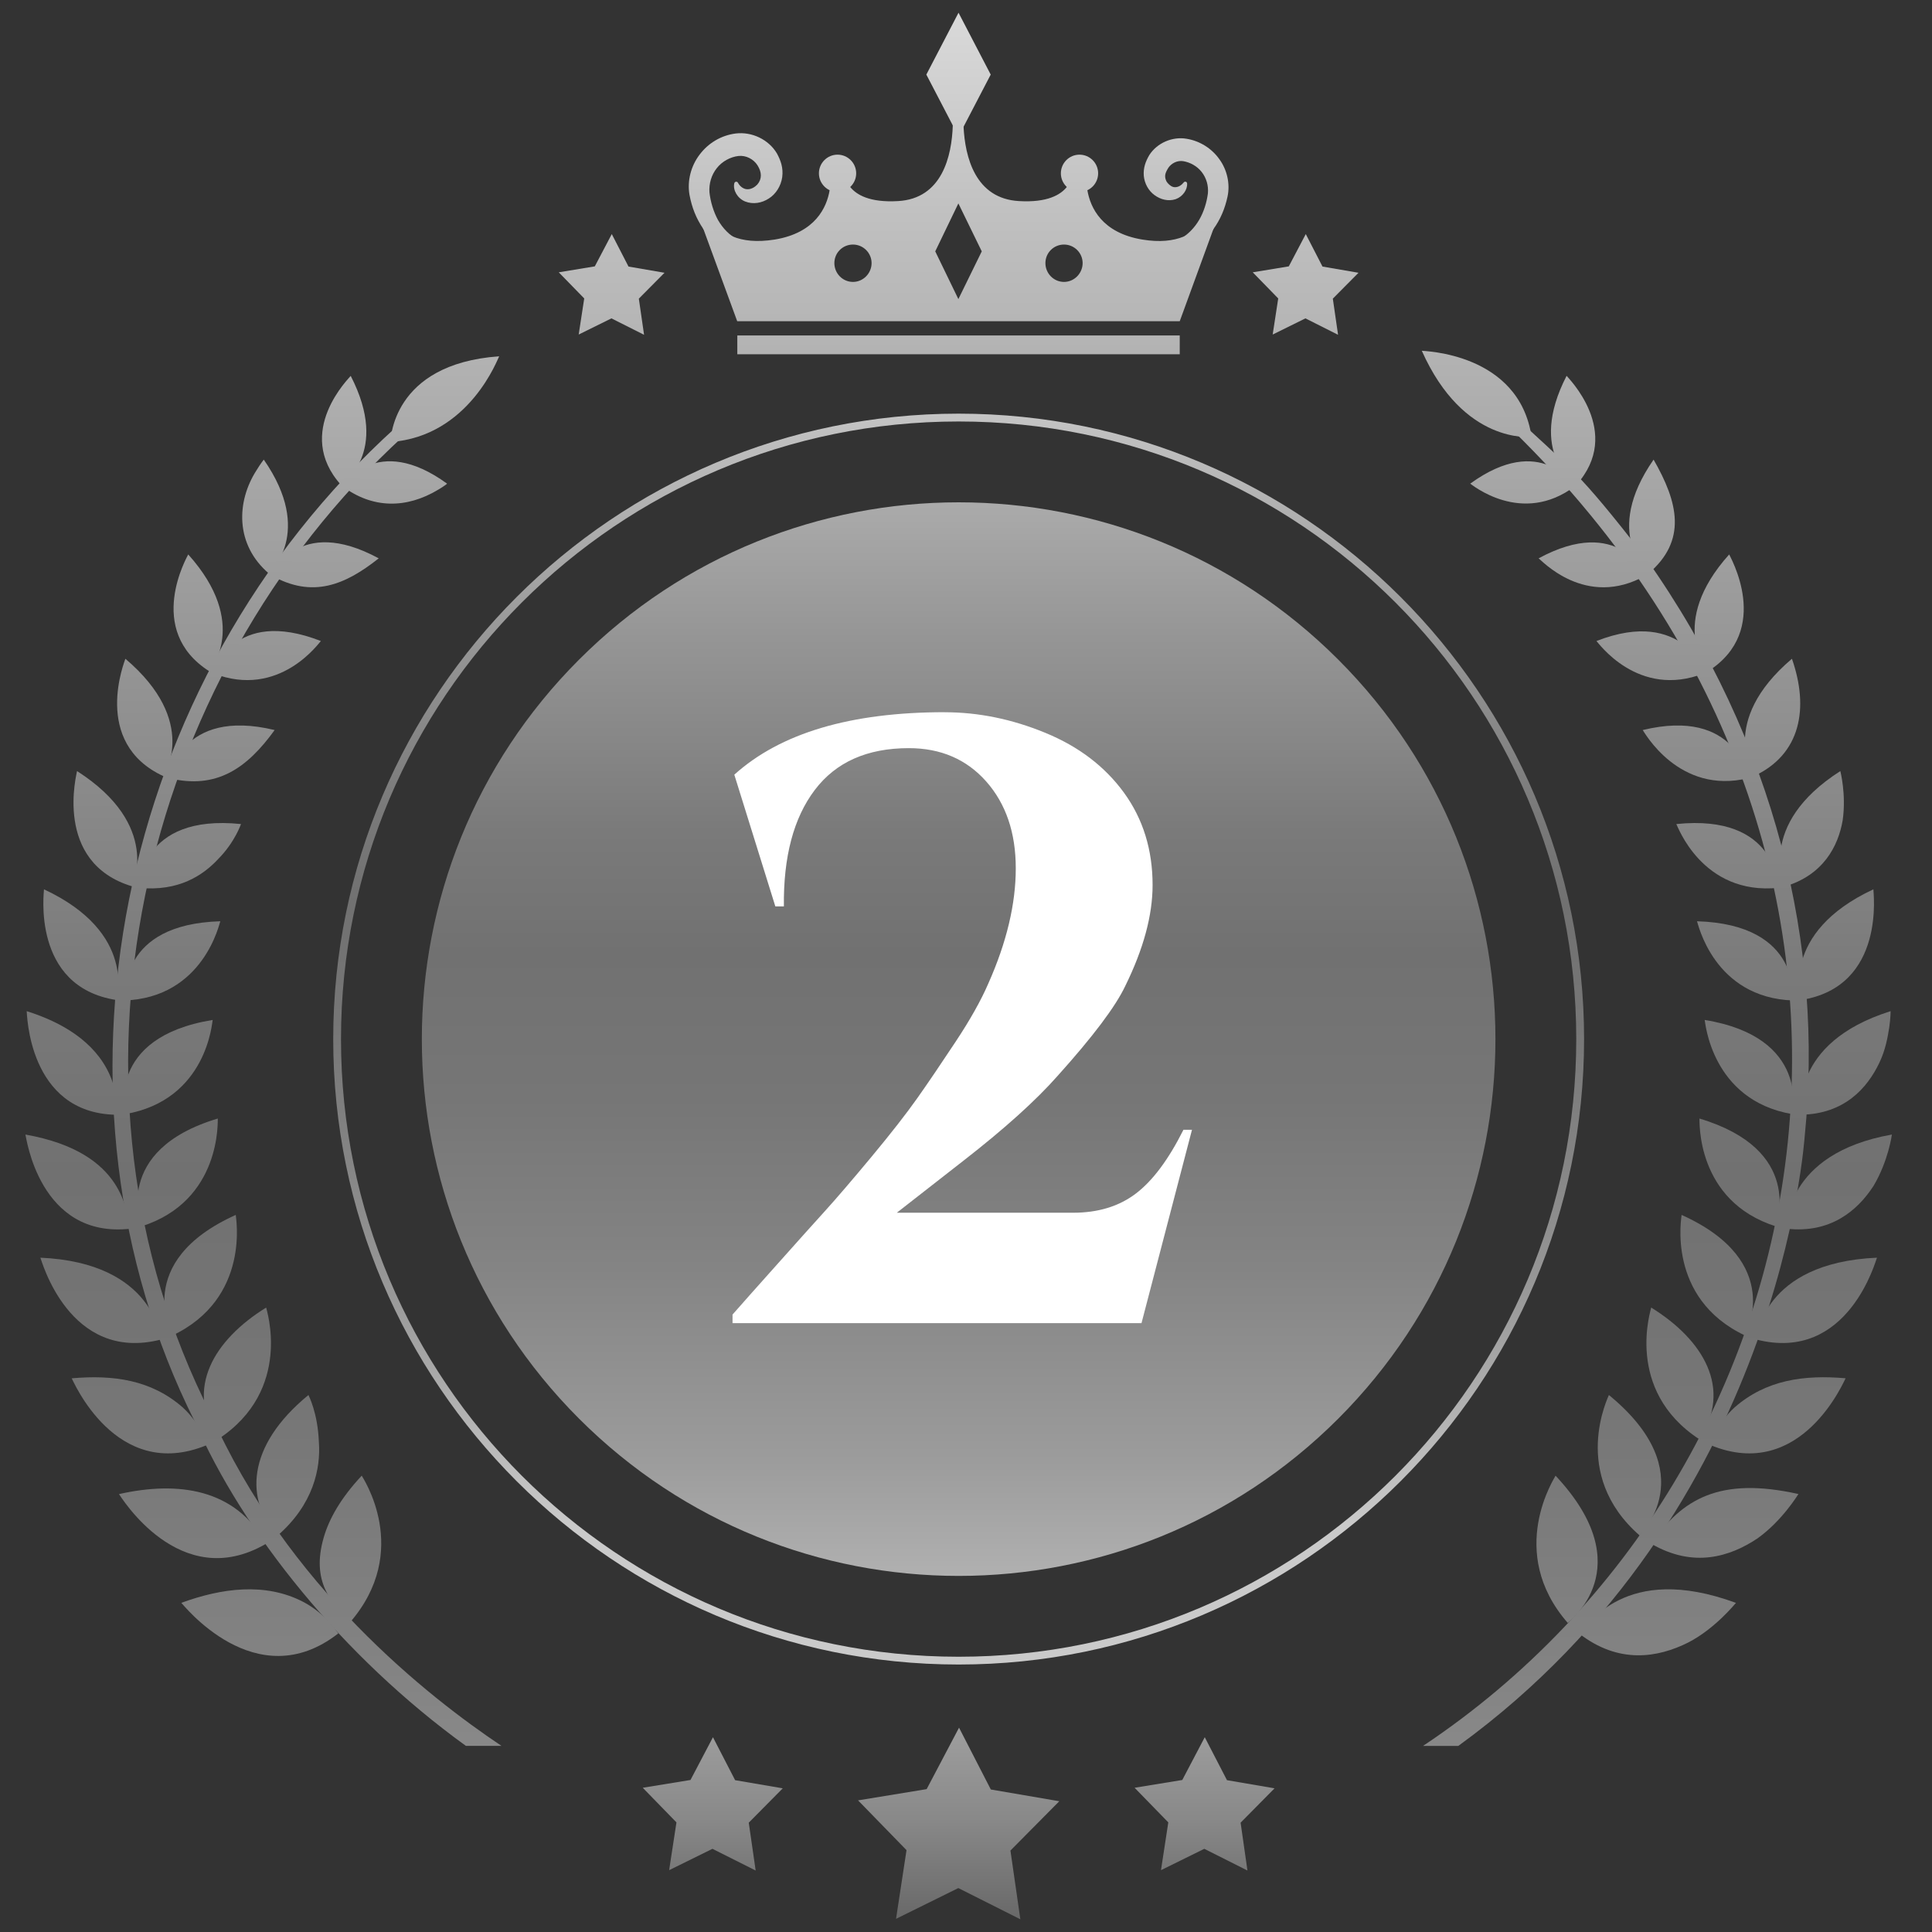
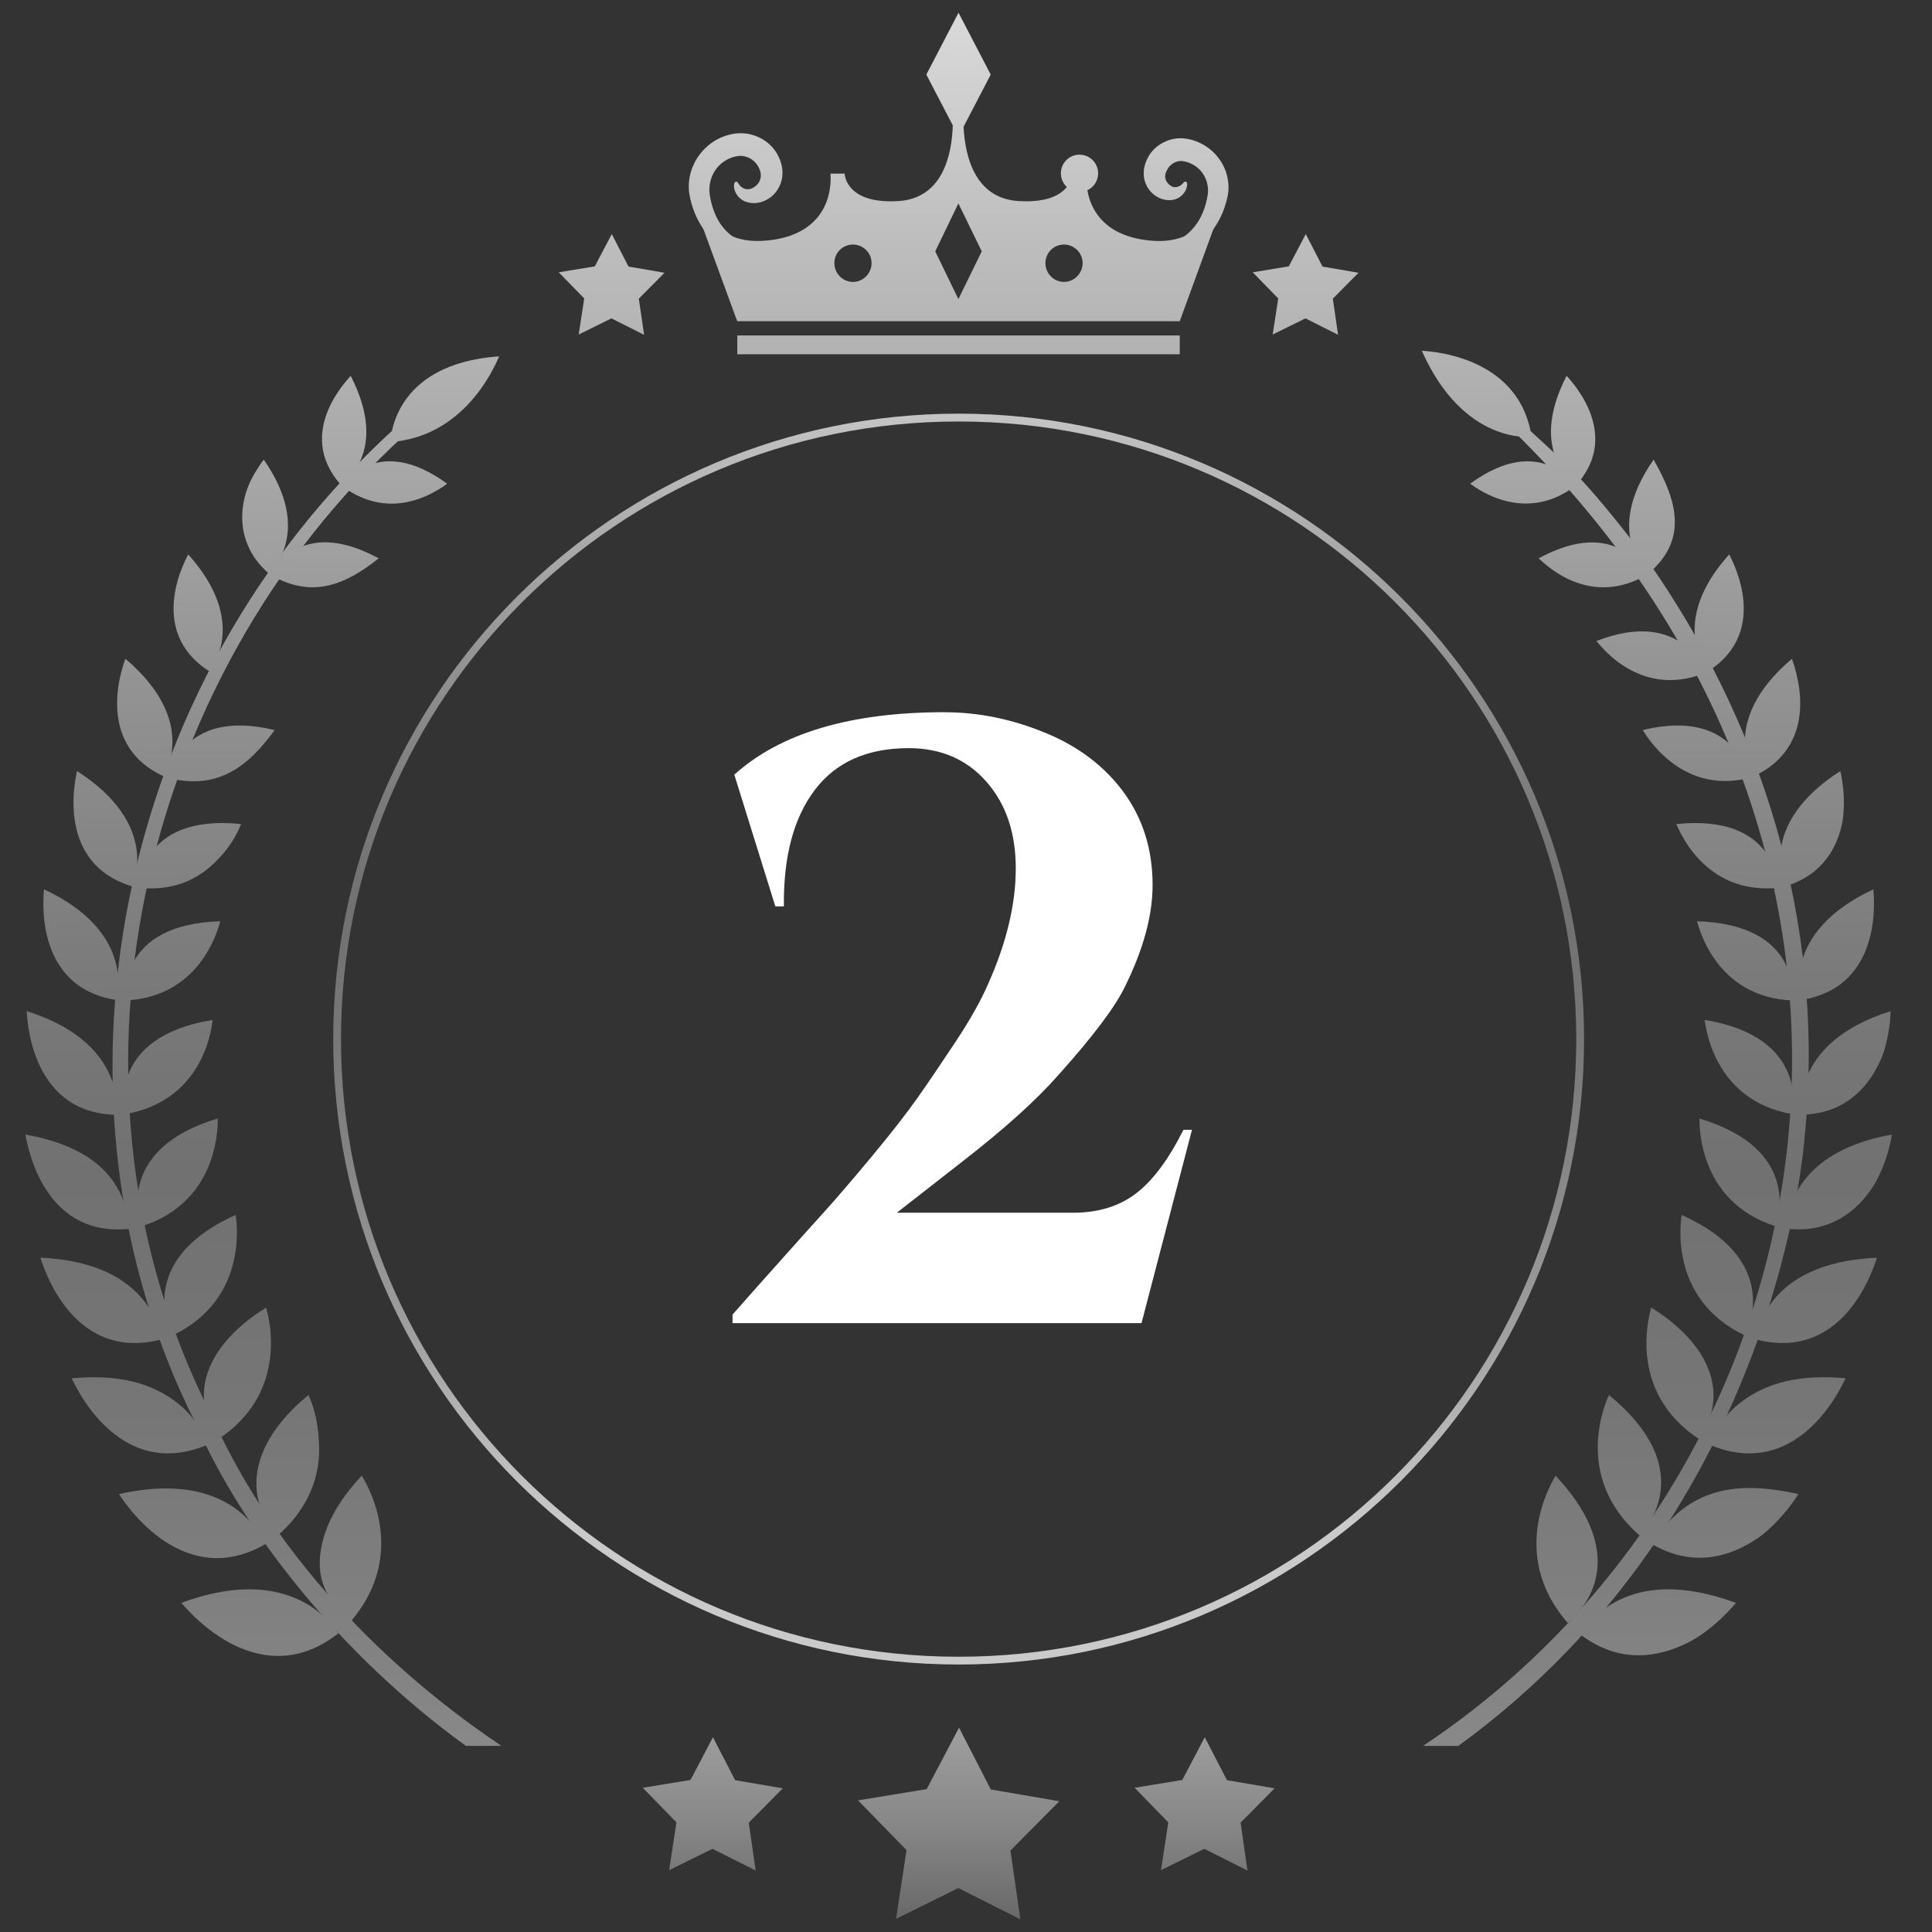
<svg xmlns="http://www.w3.org/2000/svg" width="38" height="38" viewBox="0 0 38 38" fill="none">
  <rect x="0" y="0" width="38" height="38" fill="#333333" stroke="none" />
  <path d="M27.965 6.899C27.985 6.908 29.881 6.931 30.125 8.598C30.104 8.586 28.791 8.753 27.965 6.899Z" fill="url(#paint0_linear_2_645)" />
  <path d="M30.813 7.392C30.823 7.413 31.941 8.501 31.002 9.54C30.993 9.52 30.028 8.918 30.813 7.392Z" fill="url(#paint1_linear_2_645)" />
  <path d="M32.524 9.04C33.005 9.879 33.191 10.629 32.419 11.285C32.415 11.256 31.509 10.5 32.524 9.04Z" fill="url(#paint2_linear_2_645)" />
  <path d="M34.011 10.905C34.012 10.925 34.879 12.39 33.591 13.206C33.588 13.185 32.787 12.267 34.011 10.905Z" fill="url(#paint3_linear_2_645)" />
  <path d="M35.245 12.957C35.583 13.924 35.425 14.838 34.493 15.268C34.493 15.247 33.78 14.2 35.245 12.957Z" fill="url(#paint4_linear_2_645)" />
  <path d="M36.197 15.166C36.197 15.166 36.315 15.618 36.244 16.13C36.156 16.649 35.857 17.212 35.107 17.435C35.11 17.416 34.529 16.233 36.197 15.166Z" fill="url(#paint5_linear_2_645)" />
  <path d="M36.847 17.492C36.84 17.512 37.11 19.407 35.422 19.669C35.427 19.649 35.004 18.351 36.847 17.492Z" fill="url(#paint6_linear_2_645)" />
  <path d="M37.186 19.888C37.186 19.888 37.186 20.012 37.16 20.202C37.13 20.391 37.088 20.645 36.966 20.9C36.723 21.412 36.269 21.909 35.432 21.925C35.439 21.905 35.18 20.519 37.186 19.888L37.186 19.888Z" fill="url(#paint7_linear_2_645)" />
  <path d="M37.211 22.315C37.211 22.315 37.144 22.831 36.85 23.325C36.53 23.819 35.994 24.266 35.135 24.166C35.146 24.145 35.08 22.694 37.211 22.315Z" fill="url(#paint8_linear_2_645)" />
  <path d="M36.918 24.737C36.901 24.757 36.362 26.818 34.538 26.345C34.556 26.325 34.645 24.838 36.918 24.737Z" fill="url(#paint9_linear_2_645)" />
  <path d="M36.301 27.109C36.282 27.128 35.443 29.165 33.645 28.424C33.664 28.387 33.751 28.018 34.117 27.682C34.735 27.142 35.478 27.037 36.301 27.109Z" fill="url(#paint10_linear_2_645)" />
  <path d="M35.373 29.386C35.357 29.407 35.053 29.911 34.568 30.258C34.028 30.619 33.308 30.847 32.477 30.363C33.083 29.479 33.83 29.04 35.373 29.386Z" fill="url(#paint11_linear_2_645)" />
  <path d="M34.145 31.526C34.125 31.546 33.729 32.038 33.205 32.306C32.608 32.606 31.837 32.736 31.058 32.128C31.227 31.996 31.941 30.716 34.145 31.527V31.526Z" fill="url(#paint12_linear_2_645)" />
  <path d="M28.917 9.513C28.937 9.52 29.928 10.357 30.981 9.56C30.96 9.552 30.31 8.501 28.917 9.513Z" fill="url(#paint13_linear_2_645)" />
  <path d="M30.262 10.982C30.302 10.999 31.185 11.992 32.374 11.316C32.354 11.3 31.848 10.123 30.262 10.982Z" fill="url(#paint14_linear_2_645)" />
  <path d="M31.4 12.608C31.426 12.626 32.215 13.758 33.521 13.242C33.51 13.222 33.428 12.898 33.124 12.679C32.797 12.441 32.272 12.269 31.4 12.608L31.4 12.608Z" fill="url(#paint15_linear_2_645)" />
  <path d="M32.31 14.359C32.331 14.379 33.014 15.646 34.395 15.303C34.375 15.283 34.164 13.912 32.31 14.359Z" fill="url(#paint16_linear_2_645)" />
  <path d="M32.971 16.208C32.99 16.228 33.473 17.617 34.983 17.462C34.966 17.44 34.965 16.003 32.971 16.208Z" fill="url(#paint17_linear_2_645)" />
  <path d="M33.378 18.12C33.393 18.14 33.697 19.626 35.271 19.678C35.253 19.658 35.453 18.182 33.378 18.12Z" fill="url(#paint18_linear_2_645)" />
  <path d="M33.529 20.061C33.539 20.081 33.651 21.641 35.255 21.914C35.248 21.893 35.611 20.401 33.529 20.061Z" fill="url(#paint19_linear_2_645)" />
  <path d="M33.426 22C33.433 22.02 33.34 23.622 34.938 24.124C34.937 24.042 35.484 22.617 33.426 22Z" fill="url(#paint20_linear_2_645)" />
  <path d="M33.075 23.896C33.079 23.916 32.764 25.532 34.325 26.269C34.326 26.249 35.126 24.819 33.075 23.896Z" fill="url(#paint21_linear_2_645)" />
  <path d="M32.477 25.718C32.48 25.739 31.938 27.336 33.423 28.308C34.084 27.307 33.496 26.349 32.477 25.718Z" fill="url(#paint22_linear_2_645)" />
  <path d="M31.645 27.438C31.643 27.458 30.865 28.995 32.252 30.203C32.254 30.183 33.522 28.977 31.645 27.438Z" fill="url(#paint23_linear_2_645)" />
  <path d="M30.596 29.025C30.593 29.045 29.608 30.517 30.837 31.922C30.84 31.901 32.305 30.849 30.596 29.025Z" fill="url(#paint24_linear_2_645)" />
  <path d="M32.36 10.963C30.984 9.19 30.901 9.232 29.701 8.102C29.597 8.007 29.447 8.173 29.555 8.273C38.474 16.768 36.115 28.925 27.989 34.34H28.683C35.053 29.712 35.49 22.362 35.497 22.342C35.869 18.641 34.947 14.616 32.361 10.963H32.36Z" fill="url(#paint25_linear_2_645)" />
  <path d="M9.818 7.008C9.797 7.034 9.236 8.586 7.677 8.694C7.687 8.674 7.69 7.159 9.818 7.008Z" fill="url(#paint26_linear_2_645)" />
  <path d="M8.795 9.513C8.795 9.513 8.732 9.566 8.62 9.631C7.995 10.007 7.326 10.01 6.731 9.56C6.752 9.552 7.4 8.499 8.795 9.514V9.513Z" fill="url(#paint27_linear_2_645)" />
  <path d="M7.449 10.982C6.794 11.501 6.151 11.778 5.337 11.316C5.357 11.3 5.852 10.117 7.449 10.982Z" fill="url(#paint28_linear_2_645)" />
-   <path d="M6.311 12.608C6.286 12.626 5.5 13.758 4.191 13.242C4.211 13.226 4.569 11.93 6.311 12.608Z" fill="url(#paint29_linear_2_645)" />
  <path d="M5.402 14.359C4.861 15.108 4.261 15.537 3.316 15.303C3.336 15.283 3.547 13.912 5.402 14.359Z" fill="url(#paint30_linear_2_645)" />
  <path d="M4.74 16.208C4.74 16.208 4.621 16.559 4.302 16.885C4.001 17.213 3.516 17.542 2.729 17.462C2.745 17.44 2.747 16.003 4.74 16.208Z" fill="url(#paint31_linear_2_645)" />
  <path d="M4.333 18.12C4.319 18.14 4.014 19.626 2.441 19.678C2.476 19.562 2.333 18.18 4.333 18.12Z" fill="url(#paint32_linear_2_645)" />
  <path d="M4.183 20.061C4.173 20.082 4.081 21.638 2.457 21.914C2.469 21.893 2.073 20.405 4.183 20.061Z" fill="url(#paint33_linear_2_645)" />
  <path d="M4.284 22C4.277 22.02 4.372 23.622 2.773 24.124C2.784 24.103 2.19 22.627 4.284 22Z" fill="url(#paint34_linear_2_645)" />
  <path d="M4.637 23.896C4.632 23.916 4.946 25.532 3.387 26.269C3.386 26.249 2.585 24.819 4.637 23.896Z" fill="url(#paint35_linear_2_645)" />
  <path d="M5.235 25.718C5.233 25.738 5.774 27.336 4.289 28.308C3.631 27.314 4.208 26.354 5.235 25.718Z" fill="url(#paint36_linear_2_645)" />
  <path d="M6.067 27.438C6.073 27.458 6.249 27.783 6.272 28.364C6.31 28.883 6.164 29.59 5.459 30.204C4.83 29.522 4.826 28.455 6.067 27.438Z" fill="url(#paint37_linear_2_645)" />
  <path d="M7.115 29.025C7.12 29.045 8.118 30.5 6.874 31.922C6.522 31.515 6.115 31.113 6.367 30.241C6.472 29.876 6.7 29.468 7.115 29.024V29.025Z" fill="url(#paint38_linear_2_645)" />
  <path d="M6.898 7.393C6.891 7.413 5.765 8.495 6.71 9.541C6.718 9.52 7.683 8.918 6.898 7.393Z" fill="url(#paint39_linear_2_645)" />
  <path d="M5.188 9.04C5.188 9.04 5.124 9.12 5.042 9.255C4.653 9.862 4.616 10.71 5.294 11.285C5.299 11.257 6.19 10.482 5.188 9.04Z" fill="url(#paint40_linear_2_645)" />
  <path d="M3.702 10.905C3.697 10.925 2.833 12.391 4.121 13.206C4.124 13.185 4.924 12.267 3.702 10.905Z" fill="url(#paint41_linear_2_645)" />
  <path d="M2.466 12.957C2.465 12.977 1.783 14.607 3.218 15.268C3.218 15.247 3.931 14.199 2.466 12.957Z" fill="url(#paint42_linear_2_645)" />
  <path d="M1.515 15.166C1.518 15.187 1.03 16.965 2.604 17.435C2.601 17.416 3.183 16.233 1.515 15.166Z" fill="url(#paint43_linear_2_645)" />
  <path d="M0.865 17.492C0.871 17.512 0.602 19.407 2.289 19.669C2.284 19.649 2.707 18.351 0.865 17.492Z" fill="url(#paint44_linear_2_645)" />
-   <path d="M0.525 19.888C0.533 19.909 0.545 21.892 2.279 21.926C2.279 21.926 2.348 21.56 2.156 21.136C1.862 20.482 1.214 20.105 0.525 19.888Z" fill="url(#paint45_linear_2_645)" />
+   <path d="M0.525 19.888C0.533 19.909 0.545 21.892 2.279 21.926C2.279 21.926 2.348 21.56 2.156 21.136C1.862 20.482 1.214 20.105 0.525 19.888" fill="url(#paint45_linear_2_645)" />
  <path d="M0.5 22.315C0.513 22.335 0.762 24.378 2.576 24.166C2.468 23.887 2.507 22.672 0.5 22.315Z" fill="url(#paint46_linear_2_645)" />
  <path d="M0.794 24.737C0.811 24.758 1.35 26.818 3.174 26.345C3.153 26.328 3.048 24.837 0.794 24.737Z" fill="url(#paint47_linear_2_645)" />
  <path d="M1.41 27.11C1.429 27.128 2.269 29.165 4.066 28.424C4.047 28.386 3.961 28.018 3.594 27.682C2.976 27.141 2.234 27.037 1.41 27.11Z" fill="url(#paint48_linear_2_645)" />
  <path d="M2.34 29.387C2.359 29.403 3.524 31.36 5.234 30.363C4.628 29.277 3.503 29.126 2.34 29.387Z" fill="url(#paint49_linear_2_645)" />
  <path d="M3.566 31.526C3.587 31.537 5.029 33.397 6.654 32.127C6.632 32.102 6.401 31.734 5.96 31.505C5.215 31.119 4.355 31.237 3.566 31.526H3.566Z" fill="url(#paint50_linear_2_645)" />
  <path d="M9.863 34.339C8.424 33.377 5.634 31.188 4.14 27.798C0.918 21.455 2.664 13.398 7.946 8.568C8.118 8.411 8.318 8.296 8.215 8.174C8.118 8.059 8.024 8.193 7.794 8.398C2.232 13.427 0.666 21.632 3.825 27.948C4.775 30.13 6.722 32.573 9.163 34.339H9.863Z" fill="url(#paint51_linear_2_645)" />
  <path d="M23.204 6.598H14.502V6.968H23.204V6.598Z" fill="url(#paint52_linear_2_645)" />
-   <path d="M16.84 3.409C16.84 3.611 16.676 3.776 16.473 3.776C16.271 3.776 16.107 3.611 16.107 3.409C16.107 3.207 16.271 3.042 16.473 3.042C16.676 3.042 16.84 3.207 16.84 3.409Z" fill="url(#paint53_linear_2_645)" />
  <path d="M23.936 3.753C23.936 3.753 23.876 4.403 23.29 4.651C23.286 4.655 23.282 4.655 23.278 4.655C23.074 4.736 22.814 4.769 22.469 4.712C21.672 4.581 21.445 4.082 21.387 3.74C21.355 3.553 21.371 3.415 21.371 3.415H21.09C21.09 3.415 21.09 3.541 20.985 3.675C20.863 3.83 20.603 3.988 20.042 3.955C19.18 3.907 18.981 3.085 18.952 2.492V2.488C18.932 2.15 18.968 1.894 18.968 1.894H18.716C18.716 1.894 18.753 2.146 18.74 2.471C18.72 3.065 18.533 3.907 17.663 3.955C17.102 3.988 16.842 3.829 16.72 3.675C16.614 3.541 16.614 3.415 16.614 3.415H16.334C16.334 3.415 16.35 3.553 16.318 3.74C16.261 4.082 16.034 4.581 15.236 4.712C14.883 4.768 14.614 4.736 14.411 4.651C14.407 4.647 14.403 4.643 14.395 4.643C13.826 4.391 13.769 3.753 13.769 3.753H13.562L13.834 4.505C13.836 4.507 13.838 4.51 13.838 4.513L14.5 6.318H23.204L23.863 4.513C23.863 4.509 23.867 4.509 23.867 4.505L24.143 3.753H23.936H23.936ZM16.777 5.545C16.574 5.545 16.411 5.378 16.411 5.175C16.411 4.972 16.574 4.81 16.777 4.81C16.98 4.81 17.143 4.976 17.143 5.175C17.143 5.374 16.98 5.545 16.777 5.545ZM18.85 5.883L18.395 4.944L18.85 4.001L19.31 4.944L18.85 5.883ZM20.928 5.545C20.725 5.545 20.562 5.378 20.562 5.175C20.562 4.972 20.725 4.81 20.928 4.81C21.131 4.81 21.294 4.976 21.294 5.175C21.294 5.374 21.131 5.545 20.928 5.545Z" fill="url(#paint54_linear_2_645)" />
  <path d="M20.866 3.409C20.866 3.611 21.03 3.776 21.232 3.776C21.435 3.776 21.599 3.611 21.599 3.409C21.599 3.207 21.435 3.042 21.232 3.042C21.03 3.042 20.866 3.207 20.866 3.409Z" fill="url(#paint55_linear_2_645)" />
  <path d="M18.22 1.467L18.853 0.25L19.486 1.467L18.853 2.683L18.22 1.467Z" fill="url(#paint56_linear_2_645)" />
  <path d="M15.116 4.918C14.907 4.997 14.66 5.02 14.421 4.948C14.301 4.913 14.19 4.851 14.088 4.777C13.989 4.698 13.907 4.604 13.834 4.504C13.693 4.297 13.608 4.082 13.561 3.83C13.514 3.558 13.59 3.265 13.759 3.043C13.928 2.817 14.181 2.661 14.475 2.625C14.788 2.588 15.117 2.743 15.28 3.016C15.355 3.154 15.41 3.301 15.385 3.486C15.36 3.659 15.261 3.817 15.121 3.905C14.985 3.993 14.814 4.026 14.653 3.962C14.5 3.897 14.414 3.737 14.442 3.608L14.443 3.604C14.448 3.583 14.468 3.57 14.489 3.575C14.501 3.577 14.51 3.585 14.515 3.595C14.56 3.679 14.638 3.726 14.71 3.722C14.776 3.722 14.848 3.68 14.895 3.63C14.991 3.519 14.984 3.386 14.9 3.253C14.822 3.129 14.672 3.051 14.523 3.068C14.364 3.087 14.201 3.175 14.098 3.308C13.992 3.441 13.942 3.613 13.954 3.783C13.974 3.966 14.033 4.164 14.123 4.329C14.218 4.492 14.348 4.631 14.516 4.713C14.685 4.794 14.886 4.809 15.087 4.784C15.125 4.78 15.159 4.806 15.164 4.844C15.168 4.876 15.149 4.906 15.12 4.917L15.117 4.918L15.116 4.918Z" fill="url(#paint57_linear_2_645)" />
  <path d="M22.635 4.809C22.841 4.82 23.04 4.79 23.204 4.705C23.367 4.615 23.494 4.481 23.587 4.323C23.678 4.166 23.735 3.981 23.758 3.803C23.772 3.65 23.727 3.499 23.636 3.383C23.546 3.267 23.407 3.192 23.272 3.17C23.159 3.152 23.044 3.208 22.981 3.299C22.914 3.406 22.896 3.469 22.943 3.568C22.969 3.611 23.021 3.66 23.068 3.675C23.124 3.694 23.21 3.677 23.277 3.594L23.283 3.587C23.296 3.571 23.32 3.568 23.336 3.581C23.344 3.588 23.349 3.598 23.349 3.608C23.357 3.735 23.261 3.868 23.123 3.918C22.976 3.965 22.826 3.924 22.71 3.839C22.591 3.754 22.512 3.612 22.497 3.46C22.484 3.301 22.534 3.172 22.606 3.049C22.76 2.81 23.06 2.682 23.337 2.729C23.598 2.771 23.833 2.919 23.983 3.131C24.136 3.34 24.198 3.616 24.144 3.867C24.094 4.101 24.003 4.321 23.861 4.513C23.723 4.706 23.523 4.861 23.294 4.937C23.066 5.012 22.821 5.006 22.605 4.941C22.569 4.93 22.548 4.892 22.559 4.856C22.569 4.824 22.598 4.805 22.628 4.807H22.634L22.635 4.809Z" fill="url(#paint58_linear_2_645)" />
  <path d="M12.668 6.585L12.026 6.262L11.382 6.58L11.491 5.87L10.99 5.356L11.699 5.239L12.033 4.604L12.362 5.243L13.07 5.365L12.565 5.874L12.668 6.585Z" fill="url(#paint59_linear_2_645)" />
  <path d="M26.318 6.585L25.676 6.262L25.032 6.58L25.141 5.87L24.64 5.356L25.349 5.239L25.683 4.604L26.012 5.243L26.72 5.365L26.215 5.874L26.318 6.585Z" fill="url(#paint60_linear_2_645)" />
  <path d="M14.863 36.791L14.013 36.364L13.161 36.784L13.305 35.844L12.642 35.163L13.581 35.01L14.023 34.169L14.459 35.014L15.396 35.174L14.727 35.85L14.863 36.791Z" fill="url(#paint61_linear_2_645)" />
  <path d="M20.069 37.75L18.849 37.136L17.624 37.741L17.83 36.39L16.877 35.411L18.226 35.19L18.863 33.981L19.488 35.197L20.835 35.428L19.874 36.398L20.069 37.75Z" fill="url(#paint62_linear_2_645)" />
  <path d="M24.536 36.791L23.687 36.364L22.835 36.784L22.979 35.844L22.316 35.163L23.254 35.01L23.696 34.169L24.133 35.014L25.069 35.174L24.401 35.85L24.536 36.791Z" fill="url(#paint63_linear_2_645)" />
-   <path d="M26.321 27.904C30.444 23.781 30.444 17.096 26.321 12.973C22.198 8.849 15.513 8.849 11.39 12.973C7.266 17.096 7.266 23.781 11.39 27.904C15.513 32.027 22.198 32.027 26.321 27.904Z" fill="url(#paint64_linear_2_645)" />
  <path d="M18.855 8.29C25.564 8.29 31.003 13.729 31.003 20.438C31.003 27.147 25.564 32.586 18.855 32.586C12.146 32.586 6.707 27.147 6.707 20.438C6.707 13.729 12.146 8.29 18.855 8.29ZM18.855 8.136C12.072 8.136 6.554 13.655 6.554 20.438C6.554 27.221 12.072 32.739 18.855 32.739C25.638 32.739 31.157 27.221 31.157 20.438C31.157 13.655 25.638 8.136 18.855 8.136Z" fill="url(#paint65_linear_2_645)" />
  <path d="M18.581 14.009C19.243 14.009 19.902 14.143 20.558 14.413C21.215 14.682 21.731 15.075 22.107 15.591C22.482 16.107 22.67 16.712 22.67 17.408C22.67 18.003 22.491 18.665 22.132 19.394C21.941 19.798 21.498 20.387 20.802 21.161C20.376 21.644 19.757 22.202 18.943 22.835C18.13 23.469 17.695 23.808 17.639 23.853H21.106C21.599 23.853 22.012 23.727 22.343 23.474C22.674 23.222 22.985 22.804 23.277 22.221H23.445L22.452 26.024H14.408V25.856C14.565 25.676 14.854 25.351 15.275 24.88C15.695 24.408 16.015 24.053 16.234 23.811C16.453 23.569 16.756 23.216 17.143 22.751C17.53 22.285 17.829 21.901 18.043 21.598C18.257 21.295 18.506 20.927 18.792 20.495C19.078 20.064 19.294 19.68 19.44 19.342C19.799 18.535 19.979 17.78 19.979 17.079C19.979 16.378 19.785 15.809 19.398 15.371C19.011 14.934 18.503 14.715 17.875 14.715C17.056 14.715 16.439 14.99 16.024 15.54C15.609 16.089 15.407 16.852 15.418 17.828H15.25L14.443 15.237C15.351 14.418 16.731 14.008 18.583 14.008L18.581 14.009Z" fill="white" />
  <defs>
    <linearGradient id="paint0_linear_2_645" x1="29.045" y1="-7.983" x2="29.045" y2="69.636" gradientUnits="userSpaceOnUse">
      <stop offset="0.03" stop-color="white" />
      <stop offset="0.04" stop-color="#FAFAFA" />
      <stop offset="0.16" stop-color="#BFBFBF" />
      <stop offset="0.27" stop-color="#959595" />
      <stop offset="0.35" stop-color="#7A7A7A" />
      <stop offset="0.4" stop-color="#717171" />
      <stop offset="0.46" stop-color="#767676" />
      <stop offset="0.53" stop-color="#848484" />
      <stop offset="0.61" stop-color="#9C9C9C" />
      <stop offset="0.69" stop-color="#BEBEBE" />
      <stop offset="0.72" stop-color="#CACACA" />
      <stop offset="0.8" stop-color="#CACACA" />
      <stop offset="0.83" stop-color="#C2C2C2" />
      <stop offset="0.87" stop-color="#ACACAC" />
      <stop offset="0.92" stop-color="#888888" />
      <stop offset="0.97" stop-color="#575757" />
      <stop offset="1" stop-color="#404040" />
    </linearGradient>
    <linearGradient id="paint1_linear_2_645" x1="30.941" y1="-7.983" x2="30.941" y2="69.635" gradientUnits="userSpaceOnUse">
      <stop offset="0.03" stop-color="white" />
      <stop offset="0.04" stop-color="#FAFAFA" />
      <stop offset="0.16" stop-color="#BFBFBF" />
      <stop offset="0.27" stop-color="#959595" />
      <stop offset="0.35" stop-color="#7A7A7A" />
      <stop offset="0.4" stop-color="#717171" />
      <stop offset="0.46" stop-color="#767676" />
      <stop offset="0.53" stop-color="#848484" />
      <stop offset="0.61" stop-color="#9C9C9C" />
      <stop offset="0.69" stop-color="#BEBEBE" />
      <stop offset="0.72" stop-color="#CACACA" />
      <stop offset="0.8" stop-color="#CACACA" />
      <stop offset="0.83" stop-color="#C2C2C2" />
      <stop offset="0.87" stop-color="#ACACAC" />
      <stop offset="0.92" stop-color="#888888" />
      <stop offset="0.97" stop-color="#575757" />
      <stop offset="1" stop-color="#404040" />
    </linearGradient>
    <linearGradient id="paint2_linear_2_645" x1="32.492" y1="-7.983" x2="32.492" y2="69.636" gradientUnits="userSpaceOnUse">
      <stop offset="0.03" stop-color="white" />
      <stop offset="0.04" stop-color="#FAFAFA" />
      <stop offset="0.16" stop-color="#BFBFBF" />
      <stop offset="0.27" stop-color="#959595" />
      <stop offset="0.35" stop-color="#7A7A7A" />
      <stop offset="0.4" stop-color="#717171" />
      <stop offset="0.46" stop-color="#767676" />
      <stop offset="0.53" stop-color="#848484" />
      <stop offset="0.61" stop-color="#9C9C9C" />
      <stop offset="0.69" stop-color="#BEBEBE" />
      <stop offset="0.72" stop-color="#CACACA" />
      <stop offset="0.8" stop-color="#CACACA" />
      <stop offset="0.83" stop-color="#C2C2C2" />
      <stop offset="0.87" stop-color="#ACACAC" />
      <stop offset="0.92" stop-color="#888888" />
      <stop offset="0.97" stop-color="#575757" />
      <stop offset="1" stop-color="#404040" />
    </linearGradient>
    <linearGradient id="paint3_linear_2_645" x1="33.814" y1="-7.983" x2="33.814" y2="69.636" gradientUnits="userSpaceOnUse">
      <stop offset="0.03" stop-color="white" />
      <stop offset="0.04" stop-color="#FAFAFA" />
      <stop offset="0.16" stop-color="#BFBFBF" />
      <stop offset="0.27" stop-color="#959595" />
      <stop offset="0.35" stop-color="#7A7A7A" />
      <stop offset="0.4" stop-color="#717171" />
      <stop offset="0.46" stop-color="#767676" />
      <stop offset="0.53" stop-color="#848484" />
      <stop offset="0.61" stop-color="#9C9C9C" />
      <stop offset="0.69" stop-color="#BEBEBE" />
      <stop offset="0.72" stop-color="#CACACA" />
      <stop offset="0.8" stop-color="#CACACA" />
      <stop offset="0.83" stop-color="#C2C2C2" />
      <stop offset="0.87" stop-color="#ACACAC" />
      <stop offset="0.92" stop-color="#888888" />
      <stop offset="0.97" stop-color="#575757" />
      <stop offset="1" stop-color="#404040" />
    </linearGradient>
    <linearGradient id="paint4_linear_2_645" x1="34.864" y1="-7.983" x2="34.864" y2="69.637" gradientUnits="userSpaceOnUse">
      <stop offset="0.03" stop-color="white" />
      <stop offset="0.04" stop-color="#FAFAFA" />
      <stop offset="0.16" stop-color="#BFBFBF" />
      <stop offset="0.27" stop-color="#959595" />
      <stop offset="0.35" stop-color="#7A7A7A" />
      <stop offset="0.4" stop-color="#717171" />
      <stop offset="0.46" stop-color="#767676" />
      <stop offset="0.53" stop-color="#848484" />
      <stop offset="0.61" stop-color="#9C9C9C" />
      <stop offset="0.69" stop-color="#BEBEBE" />
      <stop offset="0.72" stop-color="#CACACA" />
      <stop offset="0.8" stop-color="#CACACA" />
      <stop offset="0.83" stop-color="#C2C2C2" />
      <stop offset="0.87" stop-color="#ACACAC" />
      <stop offset="0.92" stop-color="#888888" />
      <stop offset="0.97" stop-color="#575757" />
      <stop offset="1" stop-color="#404040" />
    </linearGradient>
    <linearGradient id="paint5_linear_2_645" x1="35.639" y1="-7.983" x2="35.639" y2="69.636" gradientUnits="userSpaceOnUse">
      <stop offset="0.03" stop-color="white" />
      <stop offset="0.04" stop-color="#FAFAFA" />
      <stop offset="0.16" stop-color="#BFBFBF" />
      <stop offset="0.27" stop-color="#959595" />
      <stop offset="0.35" stop-color="#7A7A7A" />
      <stop offset="0.4" stop-color="#717171" />
      <stop offset="0.46" stop-color="#767676" />
      <stop offset="0.53" stop-color="#848484" />
      <stop offset="0.61" stop-color="#9C9C9C" />
      <stop offset="0.69" stop-color="#BEBEBE" />
      <stop offset="0.72" stop-color="#CACACA" />
      <stop offset="0.8" stop-color="#CACACA" />
      <stop offset="0.83" stop-color="#C2C2C2" />
      <stop offset="0.87" stop-color="#ACACAC" />
      <stop offset="0.92" stop-color="#888888" />
      <stop offset="0.97" stop-color="#575757" />
      <stop offset="1" stop-color="#404040" />
    </linearGradient>
    <linearGradient id="paint6_linear_2_645" x1="36.122" y1="-7.983" x2="36.122" y2="69.636" gradientUnits="userSpaceOnUse">
      <stop offset="0.03" stop-color="white" />
      <stop offset="0.04" stop-color="#FAFAFA" />
      <stop offset="0.16" stop-color="#BFBFBF" />
      <stop offset="0.27" stop-color="#959595" />
      <stop offset="0.35" stop-color="#7A7A7A" />
      <stop offset="0.4" stop-color="#717171" />
      <stop offset="0.46" stop-color="#767676" />
      <stop offset="0.53" stop-color="#848484" />
      <stop offset="0.61" stop-color="#9C9C9C" />
      <stop offset="0.69" stop-color="#BEBEBE" />
      <stop offset="0.72" stop-color="#CACACA" />
      <stop offset="0.8" stop-color="#CACACA" />
      <stop offset="0.83" stop-color="#C2C2C2" />
      <stop offset="0.87" stop-color="#ACACAC" />
      <stop offset="0.92" stop-color="#888888" />
      <stop offset="0.97" stop-color="#575757" />
      <stop offset="1" stop-color="#404040" />
    </linearGradient>
    <linearGradient id="paint7_linear_2_645" x1="36.306" y1="-7.983" x2="36.306" y2="69.636" gradientUnits="userSpaceOnUse">
      <stop offset="0.03" stop-color="white" />
      <stop offset="0.04" stop-color="#FAFAFA" />
      <stop offset="0.16" stop-color="#BFBFBF" />
      <stop offset="0.27" stop-color="#959595" />
      <stop offset="0.35" stop-color="#7A7A7A" />
      <stop offset="0.4" stop-color="#717171" />
      <stop offset="0.46" stop-color="#767676" />
      <stop offset="0.53" stop-color="#848484" />
      <stop offset="0.61" stop-color="#9C9C9C" />
      <stop offset="0.69" stop-color="#BEBEBE" />
      <stop offset="0.72" stop-color="#CACACA" />
      <stop offset="0.8" stop-color="#CACACA" />
      <stop offset="0.83" stop-color="#C2C2C2" />
      <stop offset="0.87" stop-color="#ACACAC" />
      <stop offset="0.92" stop-color="#888888" />
      <stop offset="0.97" stop-color="#575757" />
      <stop offset="1" stop-color="#404040" />
    </linearGradient>
    <linearGradient id="paint8_linear_2_645" x1="36.173" y1="-7.983" x2="36.173" y2="69.636" gradientUnits="userSpaceOnUse">
      <stop offset="0.03" stop-color="white" />
      <stop offset="0.04" stop-color="#FAFAFA" />
      <stop offset="0.16" stop-color="#BFBFBF" />
      <stop offset="0.27" stop-color="#959595" />
      <stop offset="0.35" stop-color="#7A7A7A" />
      <stop offset="0.4" stop-color="#717171" />
      <stop offset="0.46" stop-color="#767676" />
      <stop offset="0.53" stop-color="#848484" />
      <stop offset="0.61" stop-color="#9C9C9C" />
      <stop offset="0.69" stop-color="#BEBEBE" />
      <stop offset="0.72" stop-color="#CACACA" />
      <stop offset="0.8" stop-color="#CACACA" />
      <stop offset="0.83" stop-color="#C2C2C2" />
      <stop offset="0.87" stop-color="#ACACAC" />
      <stop offset="0.92" stop-color="#888888" />
      <stop offset="0.97" stop-color="#575757" />
      <stop offset="1" stop-color="#404040" />
    </linearGradient>
    <linearGradient id="paint9_linear_2_645" x1="35.728" y1="-7.983" x2="35.728" y2="69.636" gradientUnits="userSpaceOnUse">
      <stop offset="0.03" stop-color="white" />
      <stop offset="0.04" stop-color="#FAFAFA" />
      <stop offset="0.16" stop-color="#BFBFBF" />
      <stop offset="0.27" stop-color="#959595" />
      <stop offset="0.35" stop-color="#7A7A7A" />
      <stop offset="0.4" stop-color="#717171" />
      <stop offset="0.46" stop-color="#767676" />
      <stop offset="0.53" stop-color="#848484" />
      <stop offset="0.61" stop-color="#9C9C9C" />
      <stop offset="0.69" stop-color="#BEBEBE" />
      <stop offset="0.72" stop-color="#CACACA" />
      <stop offset="0.8" stop-color="#CACACA" />
      <stop offset="0.83" stop-color="#C2C2C2" />
      <stop offset="0.87" stop-color="#ACACAC" />
      <stop offset="0.92" stop-color="#888888" />
      <stop offset="0.97" stop-color="#575757" />
      <stop offset="1" stop-color="#404040" />
    </linearGradient>
    <linearGradient id="paint10_linear_2_645" x1="34.974" y1="-7.983" x2="34.974" y2="69.636" gradientUnits="userSpaceOnUse">
      <stop offset="0.03" stop-color="white" />
      <stop offset="0.04" stop-color="#FAFAFA" />
      <stop offset="0.16" stop-color="#BFBFBF" />
      <stop offset="0.27" stop-color="#959595" />
      <stop offset="0.35" stop-color="#7A7A7A" />
      <stop offset="0.4" stop-color="#717171" />
      <stop offset="0.46" stop-color="#767676" />
      <stop offset="0.53" stop-color="#848484" />
      <stop offset="0.61" stop-color="#9C9C9C" />
      <stop offset="0.69" stop-color="#BEBEBE" />
      <stop offset="0.72" stop-color="#CACACA" />
      <stop offset="0.8" stop-color="#CACACA" />
      <stop offset="0.83" stop-color="#C2C2C2" />
      <stop offset="0.87" stop-color="#ACACAC" />
      <stop offset="0.92" stop-color="#888888" />
      <stop offset="0.97" stop-color="#575757" />
      <stop offset="1" stop-color="#404040" />
    </linearGradient>
    <linearGradient id="paint11_linear_2_645" x1="33.925" y1="-7.983" x2="33.925" y2="69.636" gradientUnits="userSpaceOnUse">
      <stop offset="0.03" stop-color="white" />
      <stop offset="0.04" stop-color="#FAFAFA" />
      <stop offset="0.16" stop-color="#BFBFBF" />
      <stop offset="0.27" stop-color="#959595" />
      <stop offset="0.35" stop-color="#7A7A7A" />
      <stop offset="0.4" stop-color="#717171" />
      <stop offset="0.46" stop-color="#767676" />
      <stop offset="0.53" stop-color="#848484" />
      <stop offset="0.61" stop-color="#9C9C9C" />
      <stop offset="0.69" stop-color="#BEBEBE" />
      <stop offset="0.72" stop-color="#CACACA" />
      <stop offset="0.8" stop-color="#CACACA" />
      <stop offset="0.83" stop-color="#C2C2C2" />
      <stop offset="0.87" stop-color="#ACACAC" />
      <stop offset="0.92" stop-color="#888888" />
      <stop offset="0.97" stop-color="#575757" />
      <stop offset="1" stop-color="#404040" />
    </linearGradient>
    <linearGradient id="paint12_linear_2_645" x1="32.602" y1="-7.983" x2="32.602" y2="69.636" gradientUnits="userSpaceOnUse">
      <stop offset="0.03" stop-color="white" />
      <stop offset="0.04" stop-color="#FAFAFA" />
      <stop offset="0.16" stop-color="#BFBFBF" />
      <stop offset="0.27" stop-color="#959595" />
      <stop offset="0.35" stop-color="#7A7A7A" />
      <stop offset="0.4" stop-color="#717171" />
      <stop offset="0.46" stop-color="#767676" />
      <stop offset="0.53" stop-color="#848484" />
      <stop offset="0.61" stop-color="#9C9C9C" />
      <stop offset="0.69" stop-color="#BEBEBE" />
      <stop offset="0.72" stop-color="#CACACA" />
      <stop offset="0.8" stop-color="#CACACA" />
      <stop offset="0.83" stop-color="#C2C2C2" />
      <stop offset="0.87" stop-color="#ACACAC" />
      <stop offset="0.92" stop-color="#888888" />
      <stop offset="0.97" stop-color="#575757" />
      <stop offset="1" stop-color="#404040" />
    </linearGradient>
    <linearGradient id="paint13_linear_2_645" x1="29.949" y1="-7.983" x2="29.949" y2="69.636" gradientUnits="userSpaceOnUse">
      <stop offset="0.03" stop-color="white" />
      <stop offset="0.04" stop-color="#FAFAFA" />
      <stop offset="0.16" stop-color="#BFBFBF" />
      <stop offset="0.27" stop-color="#959595" />
      <stop offset="0.35" stop-color="#7A7A7A" />
      <stop offset="0.4" stop-color="#717171" />
      <stop offset="0.46" stop-color="#767676" />
      <stop offset="0.53" stop-color="#848484" />
      <stop offset="0.61" stop-color="#9C9C9C" />
      <stop offset="0.69" stop-color="#BEBEBE" />
      <stop offset="0.72" stop-color="#CACACA" />
      <stop offset="0.8" stop-color="#CACACA" />
      <stop offset="0.83" stop-color="#C2C2C2" />
      <stop offset="0.87" stop-color="#ACACAC" />
      <stop offset="0.92" stop-color="#888888" />
      <stop offset="0.97" stop-color="#575757" />
      <stop offset="1" stop-color="#404040" />
    </linearGradient>
    <linearGradient id="paint14_linear_2_645" x1="31.318" y1="-7.983" x2="31.318" y2="69.635" gradientUnits="userSpaceOnUse">
      <stop offset="0.03" stop-color="white" />
      <stop offset="0.04" stop-color="#FAFAFA" />
      <stop offset="0.16" stop-color="#BFBFBF" />
      <stop offset="0.27" stop-color="#959595" />
      <stop offset="0.35" stop-color="#7A7A7A" />
      <stop offset="0.4" stop-color="#717171" />
      <stop offset="0.46" stop-color="#767676" />
      <stop offset="0.53" stop-color="#848484" />
      <stop offset="0.61" stop-color="#9C9C9C" />
      <stop offset="0.69" stop-color="#BEBEBE" />
      <stop offset="0.72" stop-color="#CACACA" />
      <stop offset="0.8" stop-color="#CACACA" />
      <stop offset="0.83" stop-color="#C2C2C2" />
      <stop offset="0.87" stop-color="#ACACAC" />
      <stop offset="0.92" stop-color="#888888" />
      <stop offset="0.97" stop-color="#575757" />
      <stop offset="1" stop-color="#404040" />
    </linearGradient>
    <linearGradient id="paint15_linear_2_645" x1="32.46" y1="-7.983" x2="32.46" y2="69.636" gradientUnits="userSpaceOnUse">
      <stop offset="0.03" stop-color="white" />
      <stop offset="0.04" stop-color="#FAFAFA" />
      <stop offset="0.16" stop-color="#BFBFBF" />
      <stop offset="0.27" stop-color="#959595" />
      <stop offset="0.35" stop-color="#7A7A7A" />
      <stop offset="0.4" stop-color="#717171" />
      <stop offset="0.46" stop-color="#767676" />
      <stop offset="0.53" stop-color="#848484" />
      <stop offset="0.61" stop-color="#9C9C9C" />
      <stop offset="0.69" stop-color="#BEBEBE" />
      <stop offset="0.72" stop-color="#CACACA" />
      <stop offset="0.8" stop-color="#CACACA" />
      <stop offset="0.83" stop-color="#C2C2C2" />
      <stop offset="0.87" stop-color="#ACACAC" />
      <stop offset="0.92" stop-color="#888888" />
      <stop offset="0.97" stop-color="#575757" />
      <stop offset="1" stop-color="#404040" />
    </linearGradient>
    <linearGradient id="paint16_linear_2_645" x1="33.353" y1="-7.983" x2="33.353" y2="69.636" gradientUnits="userSpaceOnUse">
      <stop offset="0.03" stop-color="white" />
      <stop offset="0.04" stop-color="#FAFAFA" />
      <stop offset="0.16" stop-color="#BFBFBF" />
      <stop offset="0.27" stop-color="#959595" />
      <stop offset="0.35" stop-color="#7A7A7A" />
      <stop offset="0.4" stop-color="#717171" />
      <stop offset="0.46" stop-color="#767676" />
      <stop offset="0.53" stop-color="#848484" />
      <stop offset="0.61" stop-color="#9C9C9C" />
      <stop offset="0.69" stop-color="#BEBEBE" />
      <stop offset="0.72" stop-color="#CACACA" />
      <stop offset="0.8" stop-color="#CACACA" />
      <stop offset="0.83" stop-color="#C2C2C2" />
      <stop offset="0.87" stop-color="#ACACAC" />
      <stop offset="0.92" stop-color="#888888" />
      <stop offset="0.97" stop-color="#575757" />
      <stop offset="1" stop-color="#404040" />
    </linearGradient>
    <linearGradient id="paint17_linear_2_645" x1="33.977" y1="-7.983" x2="33.977" y2="69.636" gradientUnits="userSpaceOnUse">
      <stop offset="0.03" stop-color="white" />
      <stop offset="0.04" stop-color="#FAFAFA" />
      <stop offset="0.16" stop-color="#BFBFBF" />
      <stop offset="0.27" stop-color="#959595" />
      <stop offset="0.35" stop-color="#7A7A7A" />
      <stop offset="0.4" stop-color="#717171" />
      <stop offset="0.46" stop-color="#767676" />
      <stop offset="0.53" stop-color="#848484" />
      <stop offset="0.61" stop-color="#9C9C9C" />
      <stop offset="0.69" stop-color="#BEBEBE" />
      <stop offset="0.72" stop-color="#CACACA" />
      <stop offset="0.8" stop-color="#CACACA" />
      <stop offset="0.83" stop-color="#C2C2C2" />
      <stop offset="0.87" stop-color="#ACACAC" />
      <stop offset="0.92" stop-color="#888888" />
      <stop offset="0.97" stop-color="#575757" />
      <stop offset="1" stop-color="#404040" />
    </linearGradient>
    <linearGradient id="paint18_linear_2_645" x1="34.325" y1="-7.983" x2="34.325" y2="69.636" gradientUnits="userSpaceOnUse">
      <stop offset="0.03" stop-color="white" />
      <stop offset="0.04" stop-color="#FAFAFA" />
      <stop offset="0.16" stop-color="#BFBFBF" />
      <stop offset="0.27" stop-color="#959595" />
      <stop offset="0.35" stop-color="#7A7A7A" />
      <stop offset="0.4" stop-color="#717171" />
      <stop offset="0.46" stop-color="#767676" />
      <stop offset="0.53" stop-color="#848484" />
      <stop offset="0.61" stop-color="#9C9C9C" />
      <stop offset="0.69" stop-color="#BEBEBE" />
      <stop offset="0.72" stop-color="#CACACA" />
      <stop offset="0.8" stop-color="#CACACA" />
      <stop offset="0.83" stop-color="#C2C2C2" />
      <stop offset="0.87" stop-color="#ACACAC" />
      <stop offset="0.92" stop-color="#888888" />
      <stop offset="0.97" stop-color="#575757" />
      <stop offset="1" stop-color="#404040" />
    </linearGradient>
    <linearGradient id="paint19_linear_2_645" x1="34.402" y1="-7.983" x2="34.402" y2="69.637" gradientUnits="userSpaceOnUse">
      <stop offset="0.03" stop-color="white" />
      <stop offset="0.04" stop-color="#FAFAFA" />
      <stop offset="0.16" stop-color="#BFBFBF" />
      <stop offset="0.27" stop-color="#959595" />
      <stop offset="0.35" stop-color="#7A7A7A" />
      <stop offset="0.4" stop-color="#717171" />
      <stop offset="0.46" stop-color="#767676" />
      <stop offset="0.53" stop-color="#848484" />
      <stop offset="0.61" stop-color="#9C9C9C" />
      <stop offset="0.69" stop-color="#BEBEBE" />
      <stop offset="0.72" stop-color="#CACACA" />
      <stop offset="0.8" stop-color="#CACACA" />
      <stop offset="0.83" stop-color="#C2C2C2" />
      <stop offset="0.87" stop-color="#ACACAC" />
      <stop offset="0.92" stop-color="#888888" />
      <stop offset="0.97" stop-color="#575757" />
      <stop offset="1" stop-color="#404040" />
    </linearGradient>
    <linearGradient id="paint20_linear_2_645" x1="34.215" y1="-7.983" x2="34.215" y2="69.636" gradientUnits="userSpaceOnUse">
      <stop offset="0.03" stop-color="white" />
      <stop offset="0.04" stop-color="#FAFAFA" />
      <stop offset="0.16" stop-color="#BFBFBF" />
      <stop offset="0.27" stop-color="#959595" />
      <stop offset="0.35" stop-color="#7A7A7A" />
      <stop offset="0.4" stop-color="#717171" />
      <stop offset="0.46" stop-color="#767676" />
      <stop offset="0.53" stop-color="#848484" />
      <stop offset="0.61" stop-color="#9C9C9C" />
      <stop offset="0.69" stop-color="#BEBEBE" />
      <stop offset="0.72" stop-color="#CACACA" />
      <stop offset="0.8" stop-color="#CACACA" />
      <stop offset="0.83" stop-color="#C2C2C2" />
      <stop offset="0.87" stop-color="#ACACAC" />
      <stop offset="0.92" stop-color="#888888" />
      <stop offset="0.97" stop-color="#575757" />
      <stop offset="1" stop-color="#404040" />
    </linearGradient>
    <linearGradient id="paint21_linear_2_645" x1="33.765" y1="-7.982" x2="33.765" y2="69.635" gradientUnits="userSpaceOnUse">
      <stop offset="0.03" stop-color="white" />
      <stop offset="0.04" stop-color="#FAFAFA" />
      <stop offset="0.16" stop-color="#BFBFBF" />
      <stop offset="0.27" stop-color="#959595" />
      <stop offset="0.35" stop-color="#7A7A7A" />
      <stop offset="0.4" stop-color="#717171" />
      <stop offset="0.46" stop-color="#767676" />
      <stop offset="0.53" stop-color="#848484" />
      <stop offset="0.61" stop-color="#9C9C9C" />
      <stop offset="0.69" stop-color="#BEBEBE" />
      <stop offset="0.72" stop-color="#CACACA" />
      <stop offset="0.8" stop-color="#CACACA" />
      <stop offset="0.83" stop-color="#C2C2C2" />
      <stop offset="0.87" stop-color="#ACACAC" />
      <stop offset="0.92" stop-color="#888888" />
      <stop offset="0.97" stop-color="#575757" />
      <stop offset="1" stop-color="#404040" />
    </linearGradient>
    <linearGradient id="paint22_linear_2_645" x1="33.042" y1="-7.983" x2="33.042" y2="69.636" gradientUnits="userSpaceOnUse">
      <stop offset="0.03" stop-color="white" />
      <stop offset="0.04" stop-color="#FAFAFA" />
      <stop offset="0.16" stop-color="#BFBFBF" />
      <stop offset="0.27" stop-color="#959595" />
      <stop offset="0.35" stop-color="#7A7A7A" />
      <stop offset="0.4" stop-color="#717171" />
      <stop offset="0.46" stop-color="#767676" />
      <stop offset="0.53" stop-color="#848484" />
      <stop offset="0.61" stop-color="#9C9C9C" />
      <stop offset="0.69" stop-color="#BEBEBE" />
      <stop offset="0.72" stop-color="#CACACA" />
      <stop offset="0.8" stop-color="#CACACA" />
      <stop offset="0.83" stop-color="#C2C2C2" />
      <stop offset="0.87" stop-color="#ACACAC" />
      <stop offset="0.92" stop-color="#888888" />
      <stop offset="0.97" stop-color="#575757" />
      <stop offset="1" stop-color="#404040" />
    </linearGradient>
    <linearGradient id="paint23_linear_2_645" x1="32.049" y1="-7.983" x2="32.049" y2="69.636" gradientUnits="userSpaceOnUse">
      <stop offset="0.03" stop-color="white" />
      <stop offset="0.04" stop-color="#FAFAFA" />
      <stop offset="0.16" stop-color="#BFBFBF" />
      <stop offset="0.27" stop-color="#959595" />
      <stop offset="0.35" stop-color="#7A7A7A" />
      <stop offset="0.4" stop-color="#717171" />
      <stop offset="0.46" stop-color="#767676" />
      <stop offset="0.53" stop-color="#848484" />
      <stop offset="0.61" stop-color="#9C9C9C" />
      <stop offset="0.69" stop-color="#BEBEBE" />
      <stop offset="0.72" stop-color="#CACACA" />
      <stop offset="0.8" stop-color="#CACACA" />
      <stop offset="0.83" stop-color="#C2C2C2" />
      <stop offset="0.87" stop-color="#ACACAC" />
      <stop offset="0.92" stop-color="#888888" />
      <stop offset="0.97" stop-color="#575757" />
      <stop offset="1" stop-color="#404040" />
    </linearGradient>
    <linearGradient id="paint24_linear_2_645" x1="30.822" y1="-7.983" x2="30.822" y2="69.636" gradientUnits="userSpaceOnUse">
      <stop offset="0.03" stop-color="white" />
      <stop offset="0.04" stop-color="#FAFAFA" />
      <stop offset="0.16" stop-color="#BFBFBF" />
      <stop offset="0.27" stop-color="#959595" />
      <stop offset="0.35" stop-color="#7A7A7A" />
      <stop offset="0.4" stop-color="#717171" />
      <stop offset="0.46" stop-color="#767676" />
      <stop offset="0.53" stop-color="#848484" />
      <stop offset="0.61" stop-color="#9C9C9C" />
      <stop offset="0.69" stop-color="#BEBEBE" />
      <stop offset="0.72" stop-color="#CACACA" />
      <stop offset="0.8" stop-color="#CACACA" />
      <stop offset="0.83" stop-color="#C2C2C2" />
      <stop offset="0.87" stop-color="#ACACAC" />
      <stop offset="0.92" stop-color="#888888" />
      <stop offset="0.97" stop-color="#575757" />
      <stop offset="1" stop-color="#404040" />
    </linearGradient>
    <linearGradient id="paint25_linear_2_645" x1="31.782" y1="-7.983" x2="31.782" y2="69.636" gradientUnits="userSpaceOnUse">
      <stop offset="0.03" stop-color="white" />
      <stop offset="0.04" stop-color="#FAFAFA" />
      <stop offset="0.16" stop-color="#BFBFBF" />
      <stop offset="0.27" stop-color="#959595" />
      <stop offset="0.35" stop-color="#7A7A7A" />
      <stop offset="0.4" stop-color="#717171" />
      <stop offset="0.46" stop-color="#767676" />
      <stop offset="0.53" stop-color="#848484" />
      <stop offset="0.61" stop-color="#9C9C9C" />
      <stop offset="0.69" stop-color="#BEBEBE" />
      <stop offset="0.72" stop-color="#CACACA" />
      <stop offset="0.8" stop-color="#CACACA" />
      <stop offset="0.83" stop-color="#C2C2C2" />
      <stop offset="0.87" stop-color="#ACACAC" />
      <stop offset="0.92" stop-color="#888888" />
      <stop offset="0.97" stop-color="#575757" />
      <stop offset="1" stop-color="#404040" />
    </linearGradient>
    <linearGradient id="paint26_linear_2_645" x1="8.747" y1="-7.983" x2="8.747" y2="69.637" gradientUnits="userSpaceOnUse">
      <stop offset="0.03" stop-color="white" />
      <stop offset="0.04" stop-color="#FAFAFA" />
      <stop offset="0.16" stop-color="#BFBFBF" />
      <stop offset="0.27" stop-color="#959595" />
      <stop offset="0.35" stop-color="#7A7A7A" />
      <stop offset="0.4" stop-color="#717171" />
      <stop offset="0.46" stop-color="#767676" />
      <stop offset="0.53" stop-color="#848484" />
      <stop offset="0.61" stop-color="#9C9C9C" />
      <stop offset="0.69" stop-color="#BEBEBE" />
      <stop offset="0.72" stop-color="#CACACA" />
      <stop offset="0.8" stop-color="#CACACA" />
      <stop offset="0.83" stop-color="#C2C2C2" />
      <stop offset="0.87" stop-color="#ACACAC" />
      <stop offset="0.92" stop-color="#888888" />
      <stop offset="0.97" stop-color="#575757" />
      <stop offset="1" stop-color="#404040" />
    </linearGradient>
    <linearGradient id="paint27_linear_2_645" x1="7.763" y1="-7.983" x2="7.763" y2="69.636" gradientUnits="userSpaceOnUse">
      <stop offset="0.03" stop-color="white" />
      <stop offset="0.04" stop-color="#FAFAFA" />
      <stop offset="0.16" stop-color="#BFBFBF" />
      <stop offset="0.27" stop-color="#959595" />
      <stop offset="0.35" stop-color="#7A7A7A" />
      <stop offset="0.4" stop-color="#717171" />
      <stop offset="0.46" stop-color="#767676" />
      <stop offset="0.53" stop-color="#848484" />
      <stop offset="0.61" stop-color="#9C9C9C" />
      <stop offset="0.69" stop-color="#BEBEBE" />
      <stop offset="0.72" stop-color="#CACACA" />
      <stop offset="0.8" stop-color="#CACACA" />
      <stop offset="0.83" stop-color="#C2C2C2" />
      <stop offset="0.87" stop-color="#ACACAC" />
      <stop offset="0.92" stop-color="#888888" />
      <stop offset="0.97" stop-color="#575757" />
      <stop offset="1" stop-color="#404040" />
    </linearGradient>
    <linearGradient id="paint28_linear_2_645" x1="6.392" y1="-7.983" x2="6.392" y2="69.636" gradientUnits="userSpaceOnUse">
      <stop offset="0.03" stop-color="white" />
      <stop offset="0.04" stop-color="#FAFAFA" />
      <stop offset="0.16" stop-color="#BFBFBF" />
      <stop offset="0.27" stop-color="#959595" />
      <stop offset="0.35" stop-color="#7A7A7A" />
      <stop offset="0.4" stop-color="#717171" />
      <stop offset="0.46" stop-color="#767676" />
      <stop offset="0.53" stop-color="#848484" />
      <stop offset="0.61" stop-color="#9C9C9C" />
      <stop offset="0.69" stop-color="#BEBEBE" />
      <stop offset="0.72" stop-color="#CACACA" />
      <stop offset="0.8" stop-color="#CACACA" />
      <stop offset="0.83" stop-color="#C2C2C2" />
      <stop offset="0.87" stop-color="#ACACAC" />
      <stop offset="0.92" stop-color="#888888" />
      <stop offset="0.97" stop-color="#575757" />
      <stop offset="1" stop-color="#404040" />
    </linearGradient>
    <linearGradient id="paint29_linear_2_645" x1="5.251" y1="-7.982" x2="5.251" y2="69.635" gradientUnits="userSpaceOnUse">
      <stop offset="0.03" stop-color="white" />
      <stop offset="0.04" stop-color="#FAFAFA" />
      <stop offset="0.16" stop-color="#BFBFBF" />
      <stop offset="0.27" stop-color="#959595" />
      <stop offset="0.35" stop-color="#7A7A7A" />
      <stop offset="0.4" stop-color="#717171" />
      <stop offset="0.46" stop-color="#767676" />
      <stop offset="0.53" stop-color="#848484" />
      <stop offset="0.61" stop-color="#9C9C9C" />
      <stop offset="0.69" stop-color="#BEBEBE" />
      <stop offset="0.72" stop-color="#CACACA" />
      <stop offset="0.8" stop-color="#CACACA" />
      <stop offset="0.83" stop-color="#C2C2C2" />
      <stop offset="0.87" stop-color="#ACACAC" />
      <stop offset="0.92" stop-color="#888888" />
      <stop offset="0.97" stop-color="#575757" />
      <stop offset="1" stop-color="#404040" />
    </linearGradient>
    <linearGradient id="paint30_linear_2_645" x1="4.359" y1="-7.983" x2="4.359" y2="69.637" gradientUnits="userSpaceOnUse">
      <stop offset="0.03" stop-color="white" />
      <stop offset="0.04" stop-color="#FAFAFA" />
      <stop offset="0.16" stop-color="#BFBFBF" />
      <stop offset="0.27" stop-color="#959595" />
      <stop offset="0.35" stop-color="#7A7A7A" />
      <stop offset="0.4" stop-color="#717171" />
      <stop offset="0.46" stop-color="#767676" />
      <stop offset="0.53" stop-color="#848484" />
      <stop offset="0.61" stop-color="#9C9C9C" />
      <stop offset="0.69" stop-color="#BEBEBE" />
      <stop offset="0.72" stop-color="#CACACA" />
      <stop offset="0.8" stop-color="#CACACA" />
      <stop offset="0.83" stop-color="#C2C2C2" />
      <stop offset="0.87" stop-color="#ACACAC" />
      <stop offset="0.92" stop-color="#888888" />
      <stop offset="0.97" stop-color="#575757" />
      <stop offset="1" stop-color="#404040" />
    </linearGradient>
    <linearGradient id="paint31_linear_2_645" x1="3.735" y1="-7.983" x2="3.735" y2="69.636" gradientUnits="userSpaceOnUse">
      <stop offset="0.03" stop-color="white" />
      <stop offset="0.04" stop-color="#FAFAFA" />
      <stop offset="0.16" stop-color="#BFBFBF" />
      <stop offset="0.27" stop-color="#959595" />
      <stop offset="0.35" stop-color="#7A7A7A" />
      <stop offset="0.4" stop-color="#717171" />
      <stop offset="0.46" stop-color="#767676" />
      <stop offset="0.53" stop-color="#848484" />
      <stop offset="0.61" stop-color="#9C9C9C" />
      <stop offset="0.69" stop-color="#BEBEBE" />
      <stop offset="0.72" stop-color="#CACACA" />
      <stop offset="0.8" stop-color="#CACACA" />
      <stop offset="0.83" stop-color="#C2C2C2" />
      <stop offset="0.87" stop-color="#ACACAC" />
      <stop offset="0.92" stop-color="#888888" />
      <stop offset="0.97" stop-color="#575757" />
      <stop offset="1" stop-color="#404040" />
    </linearGradient>
    <linearGradient id="paint32_linear_2_645" x1="3.387" y1="-7.983" x2="3.387" y2="69.636" gradientUnits="userSpaceOnUse">
      <stop offset="0.03" stop-color="white" />
      <stop offset="0.04" stop-color="#FAFAFA" />
      <stop offset="0.16" stop-color="#BFBFBF" />
      <stop offset="0.27" stop-color="#959595" />
      <stop offset="0.35" stop-color="#7A7A7A" />
      <stop offset="0.4" stop-color="#717171" />
      <stop offset="0.46" stop-color="#767676" />
      <stop offset="0.53" stop-color="#848484" />
      <stop offset="0.61" stop-color="#9C9C9C" />
      <stop offset="0.69" stop-color="#BEBEBE" />
      <stop offset="0.72" stop-color="#CACACA" />
      <stop offset="0.8" stop-color="#CACACA" />
      <stop offset="0.83" stop-color="#C2C2C2" />
      <stop offset="0.87" stop-color="#ACACAC" />
      <stop offset="0.92" stop-color="#888888" />
      <stop offset="0.97" stop-color="#575757" />
      <stop offset="1" stop-color="#404040" />
    </linearGradient>
    <linearGradient id="paint33_linear_2_645" x1="3.309" y1="-7.983" x2="3.309" y2="69.637" gradientUnits="userSpaceOnUse">
      <stop offset="0.03" stop-color="white" />
      <stop offset="0.04" stop-color="#FAFAFA" />
      <stop offset="0.16" stop-color="#BFBFBF" />
      <stop offset="0.27" stop-color="#959595" />
      <stop offset="0.35" stop-color="#7A7A7A" />
      <stop offset="0.4" stop-color="#717171" />
      <stop offset="0.46" stop-color="#767676" />
      <stop offset="0.53" stop-color="#848484" />
      <stop offset="0.61" stop-color="#9C9C9C" />
      <stop offset="0.69" stop-color="#BEBEBE" />
      <stop offset="0.72" stop-color="#CACACA" />
      <stop offset="0.8" stop-color="#CACACA" />
      <stop offset="0.83" stop-color="#C2C2C2" />
      <stop offset="0.87" stop-color="#ACACAC" />
      <stop offset="0.92" stop-color="#888888" />
      <stop offset="0.97" stop-color="#575757" />
      <stop offset="1" stop-color="#404040" />
    </linearGradient>
    <linearGradient id="paint34_linear_2_645" x1="3.494" y1="-7.983" x2="3.494" y2="69.636" gradientUnits="userSpaceOnUse">
      <stop offset="0.03" stop-color="white" />
      <stop offset="0.04" stop-color="#FAFAFA" />
      <stop offset="0.16" stop-color="#BFBFBF" />
      <stop offset="0.27" stop-color="#959595" />
      <stop offset="0.35" stop-color="#7A7A7A" />
      <stop offset="0.4" stop-color="#717171" />
      <stop offset="0.46" stop-color="#767676" />
      <stop offset="0.53" stop-color="#848484" />
      <stop offset="0.61" stop-color="#9C9C9C" />
      <stop offset="0.69" stop-color="#BEBEBE" />
      <stop offset="0.72" stop-color="#CACACA" />
      <stop offset="0.8" stop-color="#CACACA" />
      <stop offset="0.83" stop-color="#C2C2C2" />
      <stop offset="0.87" stop-color="#ACACAC" />
      <stop offset="0.92" stop-color="#888888" />
      <stop offset="0.97" stop-color="#575757" />
      <stop offset="1" stop-color="#404040" />
    </linearGradient>
    <linearGradient id="paint35_linear_2_645" x1="3.946" y1="-7.982" x2="3.946" y2="69.635" gradientUnits="userSpaceOnUse">
      <stop offset="0.03" stop-color="white" />
      <stop offset="0.04" stop-color="#FAFAFA" />
      <stop offset="0.16" stop-color="#BFBFBF" />
      <stop offset="0.27" stop-color="#959595" />
      <stop offset="0.35" stop-color="#7A7A7A" />
      <stop offset="0.4" stop-color="#717171" />
      <stop offset="0.46" stop-color="#767676" />
      <stop offset="0.53" stop-color="#848484" />
      <stop offset="0.61" stop-color="#9C9C9C" />
      <stop offset="0.69" stop-color="#BEBEBE" />
      <stop offset="0.72" stop-color="#CACACA" />
      <stop offset="0.8" stop-color="#CACACA" />
      <stop offset="0.83" stop-color="#C2C2C2" />
      <stop offset="0.87" stop-color="#ACACAC" />
      <stop offset="0.92" stop-color="#888888" />
      <stop offset="0.97" stop-color="#575757" />
      <stop offset="1" stop-color="#404040" />
    </linearGradient>
    <linearGradient id="paint36_linear_2_645" x1="4.67" y1="-7.983" x2="4.67" y2="69.636" gradientUnits="userSpaceOnUse">
      <stop offset="0.03" stop-color="white" />
      <stop offset="0.04" stop-color="#FAFAFA" />
      <stop offset="0.16" stop-color="#BFBFBF" />
      <stop offset="0.27" stop-color="#959595" />
      <stop offset="0.35" stop-color="#7A7A7A" />
      <stop offset="0.4" stop-color="#717171" />
      <stop offset="0.46" stop-color="#767676" />
      <stop offset="0.53" stop-color="#848484" />
      <stop offset="0.61" stop-color="#9C9C9C" />
      <stop offset="0.69" stop-color="#BEBEBE" />
      <stop offset="0.72" stop-color="#CACACA" />
      <stop offset="0.8" stop-color="#CACACA" />
      <stop offset="0.83" stop-color="#C2C2C2" />
      <stop offset="0.87" stop-color="#ACACAC" />
      <stop offset="0.92" stop-color="#888888" />
      <stop offset="0.97" stop-color="#575757" />
      <stop offset="1" stop-color="#404040" />
    </linearGradient>
    <linearGradient id="paint37_linear_2_645" x1="5.66" y1="-7.983" x2="5.66" y2="69.636" gradientUnits="userSpaceOnUse">
      <stop offset="0.03" stop-color="white" />
      <stop offset="0.04" stop-color="#FAFAFA" />
      <stop offset="0.16" stop-color="#BFBFBF" />
      <stop offset="0.27" stop-color="#959595" />
      <stop offset="0.35" stop-color="#7A7A7A" />
      <stop offset="0.4" stop-color="#717171" />
      <stop offset="0.46" stop-color="#767676" />
      <stop offset="0.53" stop-color="#848484" />
      <stop offset="0.61" stop-color="#9C9C9C" />
      <stop offset="0.69" stop-color="#BEBEBE" />
      <stop offset="0.72" stop-color="#CACACA" />
      <stop offset="0.8" stop-color="#CACACA" />
      <stop offset="0.83" stop-color="#C2C2C2" />
      <stop offset="0.87" stop-color="#ACACAC" />
      <stop offset="0.92" stop-color="#888888" />
      <stop offset="0.97" stop-color="#575757" />
      <stop offset="1" stop-color="#404040" />
    </linearGradient>
    <linearGradient id="paint38_linear_2_645" x1="6.893" y1="-7.983" x2="6.893" y2="69.636" gradientUnits="userSpaceOnUse">
      <stop offset="0.03" stop-color="white" />
      <stop offset="0.04" stop-color="#FAFAFA" />
      <stop offset="0.16" stop-color="#BFBFBF" />
      <stop offset="0.27" stop-color="#959595" />
      <stop offset="0.35" stop-color="#7A7A7A" />
      <stop offset="0.4" stop-color="#717171" />
      <stop offset="0.46" stop-color="#767676" />
      <stop offset="0.53" stop-color="#848484" />
      <stop offset="0.61" stop-color="#9C9C9C" />
      <stop offset="0.69" stop-color="#BEBEBE" />
      <stop offset="0.72" stop-color="#CACACA" />
      <stop offset="0.8" stop-color="#CACACA" />
      <stop offset="0.83" stop-color="#C2C2C2" />
      <stop offset="0.87" stop-color="#ACACAC" />
      <stop offset="0.92" stop-color="#888888" />
      <stop offset="0.97" stop-color="#575757" />
      <stop offset="1" stop-color="#404040" />
    </linearGradient>
    <linearGradient id="paint39_linear_2_645" x1="6.769" y1="-7.983" x2="6.769" y2="69.635" gradientUnits="userSpaceOnUse">
      <stop offset="0.03" stop-color="white" />
      <stop offset="0.04" stop-color="#FAFAFA" />
      <stop offset="0.16" stop-color="#BFBFBF" />
      <stop offset="0.27" stop-color="#959595" />
      <stop offset="0.35" stop-color="#7A7A7A" />
      <stop offset="0.4" stop-color="#717171" />
      <stop offset="0.46" stop-color="#767676" />
      <stop offset="0.53" stop-color="#848484" />
      <stop offset="0.61" stop-color="#9C9C9C" />
      <stop offset="0.69" stop-color="#BEBEBE" />
      <stop offset="0.72" stop-color="#CACACA" />
      <stop offset="0.8" stop-color="#CACACA" />
      <stop offset="0.83" stop-color="#C2C2C2" />
      <stop offset="0.87" stop-color="#ACACAC" />
      <stop offset="0.92" stop-color="#888888" />
      <stop offset="0.97" stop-color="#575757" />
      <stop offset="1" stop-color="#404040" />
    </linearGradient>
    <linearGradient id="paint40_linear_2_645" x1="5.214" y1="-7.983" x2="5.214" y2="69.636" gradientUnits="userSpaceOnUse">
      <stop offset="0.03" stop-color="white" />
      <stop offset="0.04" stop-color="#FAFAFA" />
      <stop offset="0.16" stop-color="#BFBFBF" />
      <stop offset="0.27" stop-color="#959595" />
      <stop offset="0.35" stop-color="#7A7A7A" />
      <stop offset="0.4" stop-color="#717171" />
      <stop offset="0.46" stop-color="#767676" />
      <stop offset="0.53" stop-color="#848484" />
      <stop offset="0.61" stop-color="#9C9C9C" />
      <stop offset="0.69" stop-color="#BEBEBE" />
      <stop offset="0.72" stop-color="#CACACA" />
      <stop offset="0.8" stop-color="#CACACA" />
      <stop offset="0.83" stop-color="#C2C2C2" />
      <stop offset="0.87" stop-color="#ACACAC" />
      <stop offset="0.92" stop-color="#888888" />
      <stop offset="0.97" stop-color="#575757" />
      <stop offset="1" stop-color="#404040" />
    </linearGradient>
    <linearGradient id="paint41_linear_2_645" x1="3.897" y1="-7.983" x2="3.897" y2="69.637" gradientUnits="userSpaceOnUse">
      <stop offset="0.03" stop-color="white" />
      <stop offset="0.04" stop-color="#FAFAFA" />
      <stop offset="0.16" stop-color="#BFBFBF" />
      <stop offset="0.27" stop-color="#959595" />
      <stop offset="0.35" stop-color="#7A7A7A" />
      <stop offset="0.4" stop-color="#717171" />
      <stop offset="0.46" stop-color="#767676" />
      <stop offset="0.53" stop-color="#848484" />
      <stop offset="0.61" stop-color="#9C9C9C" />
      <stop offset="0.69" stop-color="#BEBEBE" />
      <stop offset="0.72" stop-color="#CACACA" />
      <stop offset="0.8" stop-color="#CACACA" />
      <stop offset="0.83" stop-color="#C2C2C2" />
      <stop offset="0.87" stop-color="#ACACAC" />
      <stop offset="0.92" stop-color="#888888" />
      <stop offset="0.97" stop-color="#575757" />
      <stop offset="1" stop-color="#404040" />
    </linearGradient>
    <linearGradient id="paint42_linear_2_645" x1="2.848" y1="-7.983" x2="2.848" y2="69.636" gradientUnits="userSpaceOnUse">
      <stop offset="0.03" stop-color="white" />
      <stop offset="0.04" stop-color="#FAFAFA" />
      <stop offset="0.16" stop-color="#BFBFBF" />
      <stop offset="0.27" stop-color="#959595" />
      <stop offset="0.35" stop-color="#7A7A7A" />
      <stop offset="0.4" stop-color="#717171" />
      <stop offset="0.46" stop-color="#767676" />
      <stop offset="0.53" stop-color="#848484" />
      <stop offset="0.61" stop-color="#9C9C9C" />
      <stop offset="0.69" stop-color="#BEBEBE" />
      <stop offset="0.72" stop-color="#CACACA" />
      <stop offset="0.8" stop-color="#CACACA" />
      <stop offset="0.83" stop-color="#C2C2C2" />
      <stop offset="0.87" stop-color="#ACACAC" />
      <stop offset="0.92" stop-color="#888888" />
      <stop offset="0.97" stop-color="#575757" />
      <stop offset="1" stop-color="#404040" />
    </linearGradient>
    <linearGradient id="paint43_linear_2_645" x1="2.073" y1="-7.983" x2="2.073" y2="69.636" gradientUnits="userSpaceOnUse">
      <stop offset="0.03" stop-color="white" />
      <stop offset="0.04" stop-color="#FAFAFA" />
      <stop offset="0.16" stop-color="#BFBFBF" />
      <stop offset="0.27" stop-color="#959595" />
      <stop offset="0.35" stop-color="#7A7A7A" />
      <stop offset="0.4" stop-color="#717171" />
      <stop offset="0.46" stop-color="#767676" />
      <stop offset="0.53" stop-color="#848484" />
      <stop offset="0.61" stop-color="#9C9C9C" />
      <stop offset="0.69" stop-color="#BEBEBE" />
      <stop offset="0.72" stop-color="#CACACA" />
      <stop offset="0.8" stop-color="#CACACA" />
      <stop offset="0.83" stop-color="#C2C2C2" />
      <stop offset="0.87" stop-color="#ACACAC" />
      <stop offset="0.92" stop-color="#888888" />
      <stop offset="0.97" stop-color="#575757" />
      <stop offset="1" stop-color="#404040" />
    </linearGradient>
    <linearGradient id="paint44_linear_2_645" x1="1.59" y1="-7.983" x2="1.59" y2="69.636" gradientUnits="userSpaceOnUse">
      <stop offset="0.03" stop-color="white" />
      <stop offset="0.04" stop-color="#FAFAFA" />
      <stop offset="0.16" stop-color="#BFBFBF" />
      <stop offset="0.27" stop-color="#959595" />
      <stop offset="0.35" stop-color="#7A7A7A" />
      <stop offset="0.4" stop-color="#717171" />
      <stop offset="0.46" stop-color="#767676" />
      <stop offset="0.53" stop-color="#848484" />
      <stop offset="0.61" stop-color="#9C9C9C" />
      <stop offset="0.69" stop-color="#BEBEBE" />
      <stop offset="0.72" stop-color="#CACACA" />
      <stop offset="0.8" stop-color="#CACACA" />
      <stop offset="0.83" stop-color="#C2C2C2" />
      <stop offset="0.87" stop-color="#ACACAC" />
      <stop offset="0.92" stop-color="#888888" />
      <stop offset="0.97" stop-color="#575757" />
      <stop offset="1" stop-color="#404040" />
    </linearGradient>
    <linearGradient id="paint45_linear_2_645" x1="1.408" y1="-7.983" x2="1.408" y2="69.636" gradientUnits="userSpaceOnUse">
      <stop offset="0.03" stop-color="white" />
      <stop offset="0.04" stop-color="#FAFAFA" />
      <stop offset="0.16" stop-color="#BFBFBF" />
      <stop offset="0.27" stop-color="#959595" />
      <stop offset="0.35" stop-color="#7A7A7A" />
      <stop offset="0.4" stop-color="#717171" />
      <stop offset="0.46" stop-color="#767676" />
      <stop offset="0.53" stop-color="#848484" />
      <stop offset="0.61" stop-color="#9C9C9C" />
      <stop offset="0.69" stop-color="#BEBEBE" />
      <stop offset="0.72" stop-color="#CACACA" />
      <stop offset="0.8" stop-color="#CACACA" />
      <stop offset="0.83" stop-color="#C2C2C2" />
      <stop offset="0.87" stop-color="#ACACAC" />
      <stop offset="0.92" stop-color="#888888" />
      <stop offset="0.97" stop-color="#575757" />
      <stop offset="1" stop-color="#404040" />
    </linearGradient>
    <linearGradient id="paint46_linear_2_645" x1="1.538" y1="-7.983" x2="1.538" y2="69.636" gradientUnits="userSpaceOnUse">
      <stop offset="0.03" stop-color="white" />
      <stop offset="0.04" stop-color="#FAFAFA" />
      <stop offset="0.16" stop-color="#BFBFBF" />
      <stop offset="0.27" stop-color="#959595" />
      <stop offset="0.35" stop-color="#7A7A7A" />
      <stop offset="0.4" stop-color="#717171" />
      <stop offset="0.46" stop-color="#767676" />
      <stop offset="0.53" stop-color="#848484" />
      <stop offset="0.61" stop-color="#9C9C9C" />
      <stop offset="0.69" stop-color="#BEBEBE" />
      <stop offset="0.72" stop-color="#CACACA" />
      <stop offset="0.8" stop-color="#CACACA" />
      <stop offset="0.83" stop-color="#C2C2C2" />
      <stop offset="0.87" stop-color="#ACACAC" />
      <stop offset="0.92" stop-color="#888888" />
      <stop offset="0.97" stop-color="#575757" />
      <stop offset="1" stop-color="#404040" />
    </linearGradient>
    <linearGradient id="paint47_linear_2_645" x1="1.984" y1="-7.983" x2="1.984" y2="69.636" gradientUnits="userSpaceOnUse">
      <stop offset="0.03" stop-color="white" />
      <stop offset="0.04" stop-color="#FAFAFA" />
      <stop offset="0.16" stop-color="#BFBFBF" />
      <stop offset="0.27" stop-color="#959595" />
      <stop offset="0.35" stop-color="#7A7A7A" />
      <stop offset="0.4" stop-color="#717171" />
      <stop offset="0.46" stop-color="#767676" />
      <stop offset="0.53" stop-color="#848484" />
      <stop offset="0.61" stop-color="#9C9C9C" />
      <stop offset="0.69" stop-color="#BEBEBE" />
      <stop offset="0.72" stop-color="#CACACA" />
      <stop offset="0.8" stop-color="#CACACA" />
      <stop offset="0.83" stop-color="#C2C2C2" />
      <stop offset="0.87" stop-color="#ACACAC" />
      <stop offset="0.92" stop-color="#888888" />
      <stop offset="0.97" stop-color="#575757" />
      <stop offset="1" stop-color="#404040" />
    </linearGradient>
    <linearGradient id="paint48_linear_2_645" x1="2.738" y1="-7.982" x2="2.738" y2="69.636" gradientUnits="userSpaceOnUse">
      <stop offset="0.03" stop-color="white" />
      <stop offset="0.04" stop-color="#FAFAFA" />
      <stop offset="0.16" stop-color="#BFBFBF" />
      <stop offset="0.27" stop-color="#959595" />
      <stop offset="0.35" stop-color="#7A7A7A" />
      <stop offset="0.4" stop-color="#717171" />
      <stop offset="0.46" stop-color="#767676" />
      <stop offset="0.53" stop-color="#848484" />
      <stop offset="0.61" stop-color="#9C9C9C" />
      <stop offset="0.69" stop-color="#BEBEBE" />
      <stop offset="0.72" stop-color="#CACACA" />
      <stop offset="0.8" stop-color="#CACACA" />
      <stop offset="0.83" stop-color="#C2C2C2" />
      <stop offset="0.87" stop-color="#ACACAC" />
      <stop offset="0.92" stop-color="#888888" />
      <stop offset="0.97" stop-color="#575757" />
      <stop offset="1" stop-color="#404040" />
    </linearGradient>
    <linearGradient id="paint49_linear_2_645" x1="3.787" y1="-7.982" x2="3.787" y2="69.636" gradientUnits="userSpaceOnUse">
      <stop offset="0.03" stop-color="white" />
      <stop offset="0.04" stop-color="#FAFAFA" />
      <stop offset="0.16" stop-color="#BFBFBF" />
      <stop offset="0.27" stop-color="#959595" />
      <stop offset="0.35" stop-color="#7A7A7A" />
      <stop offset="0.4" stop-color="#717171" />
      <stop offset="0.46" stop-color="#767676" />
      <stop offset="0.53" stop-color="#848484" />
      <stop offset="0.61" stop-color="#9C9C9C" />
      <stop offset="0.69" stop-color="#BEBEBE" />
      <stop offset="0.72" stop-color="#CACACA" />
      <stop offset="0.8" stop-color="#CACACA" />
      <stop offset="0.83" stop-color="#C2C2C2" />
      <stop offset="0.87" stop-color="#ACACAC" />
      <stop offset="0.92" stop-color="#888888" />
      <stop offset="0.97" stop-color="#575757" />
      <stop offset="1" stop-color="#404040" />
    </linearGradient>
    <linearGradient id="paint50_linear_2_645" x1="5.11" y1="-7.983" x2="5.11" y2="69.636" gradientUnits="userSpaceOnUse">
      <stop offset="0.03" stop-color="white" />
      <stop offset="0.04" stop-color="#FAFAFA" />
      <stop offset="0.16" stop-color="#BFBFBF" />
      <stop offset="0.27" stop-color="#959595" />
      <stop offset="0.35" stop-color="#7A7A7A" />
      <stop offset="0.4" stop-color="#717171" />
      <stop offset="0.46" stop-color="#767676" />
      <stop offset="0.53" stop-color="#848484" />
      <stop offset="0.61" stop-color="#9C9C9C" />
      <stop offset="0.69" stop-color="#BEBEBE" />
      <stop offset="0.72" stop-color="#CACACA" />
      <stop offset="0.8" stop-color="#CACACA" />
      <stop offset="0.83" stop-color="#C2C2C2" />
      <stop offset="0.87" stop-color="#ACACAC" />
      <stop offset="0.92" stop-color="#888888" />
      <stop offset="0.97" stop-color="#575757" />
      <stop offset="1" stop-color="#404040" />
    </linearGradient>
    <linearGradient id="paint51_linear_2_645" x1="6.038" y1="-7.983" x2="6.038" y2="69.636" gradientUnits="userSpaceOnUse">
      <stop offset="0.03" stop-color="white" />
      <stop offset="0.04" stop-color="#FAFAFA" />
      <stop offset="0.16" stop-color="#BFBFBF" />
      <stop offset="0.27" stop-color="#959595" />
      <stop offset="0.35" stop-color="#7A7A7A" />
      <stop offset="0.4" stop-color="#717171" />
      <stop offset="0.46" stop-color="#767676" />
      <stop offset="0.53" stop-color="#848484" />
      <stop offset="0.61" stop-color="#9C9C9C" />
      <stop offset="0.69" stop-color="#BEBEBE" />
      <stop offset="0.72" stop-color="#CACACA" />
      <stop offset="0.8" stop-color="#CACACA" />
      <stop offset="0.83" stop-color="#C2C2C2" />
      <stop offset="0.87" stop-color="#ACACAC" />
      <stop offset="0.92" stop-color="#888888" />
      <stop offset="0.97" stop-color="#575757" />
      <stop offset="1" stop-color="#404040" />
    </linearGradient>
    <linearGradient id="paint52_linear_2_645" x1="18.853" y1="-7.984" x2="18.853" y2="69.639" gradientUnits="userSpaceOnUse">
      <stop offset="0.03" stop-color="white" />
      <stop offset="0.04" stop-color="#FAFAFA" />
      <stop offset="0.16" stop-color="#BFBFBF" />
      <stop offset="0.27" stop-color="#959595" />
      <stop offset="0.35" stop-color="#7A7A7A" />
      <stop offset="0.4" stop-color="#717171" />
      <stop offset="0.46" stop-color="#767676" />
      <stop offset="0.53" stop-color="#848484" />
      <stop offset="0.61" stop-color="#9C9C9C" />
      <stop offset="0.69" stop-color="#BEBEBE" />
      <stop offset="0.72" stop-color="#CACACA" />
      <stop offset="0.8" stop-color="#CACACA" />
      <stop offset="0.83" stop-color="#C2C2C2" />
      <stop offset="0.87" stop-color="#ACACAC" />
      <stop offset="0.92" stop-color="#888888" />
      <stop offset="0.97" stop-color="#575757" />
      <stop offset="1" stop-color="#404040" />
    </linearGradient>
    <linearGradient id="paint53_linear_2_645" x1="16.473" y1="-7.983" x2="16.473" y2="69.636" gradientUnits="userSpaceOnUse">
      <stop offset="0.03" stop-color="white" />
      <stop offset="0.04" stop-color="#FAFAFA" />
      <stop offset="0.16" stop-color="#BFBFBF" />
      <stop offset="0.27" stop-color="#959595" />
      <stop offset="0.35" stop-color="#7A7A7A" />
      <stop offset="0.4" stop-color="#717171" />
      <stop offset="0.46" stop-color="#767676" />
      <stop offset="0.53" stop-color="#848484" />
      <stop offset="0.61" stop-color="#9C9C9C" />
      <stop offset="0.69" stop-color="#BEBEBE" />
      <stop offset="0.72" stop-color="#CACACA" />
      <stop offset="0.8" stop-color="#CACACA" />
      <stop offset="0.83" stop-color="#C2C2C2" />
      <stop offset="0.87" stop-color="#ACACAC" />
      <stop offset="0.92" stop-color="#888888" />
      <stop offset="0.97" stop-color="#575757" />
      <stop offset="1" stop-color="#404040" />
    </linearGradient>
    <linearGradient id="paint54_linear_2_645" x1="18.853" y1="-7.983" x2="18.853" y2="69.636" gradientUnits="userSpaceOnUse">
      <stop offset="0.03" stop-color="white" />
      <stop offset="0.04" stop-color="#FAFAFA" />
      <stop offset="0.16" stop-color="#BFBFBF" />
      <stop offset="0.27" stop-color="#959595" />
      <stop offset="0.35" stop-color="#7A7A7A" />
      <stop offset="0.4" stop-color="#717171" />
      <stop offset="0.46" stop-color="#767676" />
      <stop offset="0.53" stop-color="#848484" />
      <stop offset="0.61" stop-color="#9C9C9C" />
      <stop offset="0.69" stop-color="#BEBEBE" />
      <stop offset="0.72" stop-color="#CACACA" />
      <stop offset="0.8" stop-color="#CACACA" />
      <stop offset="0.83" stop-color="#C2C2C2" />
      <stop offset="0.87" stop-color="#ACACAC" />
      <stop offset="0.92" stop-color="#888888" />
      <stop offset="0.97" stop-color="#575757" />
      <stop offset="1" stop-color="#404040" />
    </linearGradient>
    <linearGradient id="paint55_linear_2_645" x1="21.232" y1="-7.983" x2="21.232" y2="69.636" gradientUnits="userSpaceOnUse">
      <stop offset="0.03" stop-color="white" />
      <stop offset="0.04" stop-color="#FAFAFA" />
      <stop offset="0.16" stop-color="#BFBFBF" />
      <stop offset="0.27" stop-color="#959595" />
      <stop offset="0.35" stop-color="#7A7A7A" />
      <stop offset="0.4" stop-color="#717171" />
      <stop offset="0.46" stop-color="#767676" />
      <stop offset="0.53" stop-color="#848484" />
      <stop offset="0.61" stop-color="#9C9C9C" />
      <stop offset="0.69" stop-color="#BEBEBE" />
      <stop offset="0.72" stop-color="#CACACA" />
      <stop offset="0.8" stop-color="#CACACA" />
      <stop offset="0.83" stop-color="#C2C2C2" />
      <stop offset="0.87" stop-color="#ACACAC" />
      <stop offset="0.92" stop-color="#888888" />
      <stop offset="0.97" stop-color="#575757" />
      <stop offset="1" stop-color="#404040" />
    </linearGradient>
    <linearGradient id="paint56_linear_2_645" x1="18.853" y1="-7.983" x2="18.853" y2="69.637" gradientUnits="userSpaceOnUse">
      <stop offset="0.03" stop-color="white" />
      <stop offset="0.04" stop-color="#FAFAFA" />
      <stop offset="0.16" stop-color="#BFBFBF" />
      <stop offset="0.27" stop-color="#959595" />
      <stop offset="0.35" stop-color="#7A7A7A" />
      <stop offset="0.4" stop-color="#717171" />
      <stop offset="0.46" stop-color="#767676" />
      <stop offset="0.53" stop-color="#848484" />
      <stop offset="0.61" stop-color="#9C9C9C" />
      <stop offset="0.69" stop-color="#BEBEBE" />
      <stop offset="0.72" stop-color="#CACACA" />
      <stop offset="0.8" stop-color="#CACACA" />
      <stop offset="0.83" stop-color="#C2C2C2" />
      <stop offset="0.87" stop-color="#ACACAC" />
      <stop offset="0.92" stop-color="#888888" />
      <stop offset="0.97" stop-color="#575757" />
      <stop offset="1" stop-color="#404040" />
    </linearGradient>
    <linearGradient id="paint57_linear_2_645" x1="14.469" y1="-7.983" x2="14.469" y2="69.636" gradientUnits="userSpaceOnUse">
      <stop offset="0.03" stop-color="white" />
      <stop offset="0.04" stop-color="#FAFAFA" />
      <stop offset="0.16" stop-color="#BFBFBF" />
      <stop offset="0.27" stop-color="#959595" />
      <stop offset="0.35" stop-color="#7A7A7A" />
      <stop offset="0.4" stop-color="#717171" />
      <stop offset="0.46" stop-color="#767676" />
      <stop offset="0.53" stop-color="#848484" />
      <stop offset="0.61" stop-color="#9C9C9C" />
      <stop offset="0.69" stop-color="#BEBEBE" />
      <stop offset="0.72" stop-color="#CACACA" />
      <stop offset="0.8" stop-color="#CACACA" />
      <stop offset="0.83" stop-color="#C2C2C2" />
      <stop offset="0.87" stop-color="#ACACAC" />
      <stop offset="0.92" stop-color="#888888" />
      <stop offset="0.97" stop-color="#575757" />
      <stop offset="1" stop-color="#404040" />
    </linearGradient>
    <linearGradient id="paint58_linear_2_645" x1="23.329" y1="-7.983" x2="23.329" y2="69.636" gradientUnits="userSpaceOnUse">
      <stop offset="0.03" stop-color="white" />
      <stop offset="0.04" stop-color="#FAFAFA" />
      <stop offset="0.16" stop-color="#BFBFBF" />
      <stop offset="0.27" stop-color="#959595" />
      <stop offset="0.35" stop-color="#7A7A7A" />
      <stop offset="0.4" stop-color="#717171" />
      <stop offset="0.46" stop-color="#767676" />
      <stop offset="0.53" stop-color="#848484" />
      <stop offset="0.61" stop-color="#9C9C9C" />
      <stop offset="0.69" stop-color="#BEBEBE" />
      <stop offset="0.72" stop-color="#CACACA" />
      <stop offset="0.8" stop-color="#CACACA" />
      <stop offset="0.83" stop-color="#C2C2C2" />
      <stop offset="0.87" stop-color="#ACACAC" />
      <stop offset="0.92" stop-color="#888888" />
      <stop offset="0.97" stop-color="#575757" />
      <stop offset="1" stop-color="#404040" />
    </linearGradient>
    <linearGradient id="paint59_linear_2_645" x1="12.03" y1="-7.983" x2="12.03" y2="69.637" gradientUnits="userSpaceOnUse">
      <stop offset="0.03" stop-color="white" />
      <stop offset="0.04" stop-color="#FAFAFA" />
      <stop offset="0.16" stop-color="#BFBFBF" />
      <stop offset="0.27" stop-color="#959595" />
      <stop offset="0.35" stop-color="#7A7A7A" />
      <stop offset="0.4" stop-color="#717171" />
      <stop offset="0.46" stop-color="#767676" />
      <stop offset="0.53" stop-color="#848484" />
      <stop offset="0.61" stop-color="#9C9C9C" />
      <stop offset="0.69" stop-color="#BEBEBE" />
      <stop offset="0.72" stop-color="#CACACA" />
      <stop offset="0.8" stop-color="#CACACA" />
      <stop offset="0.83" stop-color="#C2C2C2" />
      <stop offset="0.87" stop-color="#ACACAC" />
      <stop offset="0.92" stop-color="#888888" />
      <stop offset="0.97" stop-color="#575757" />
      <stop offset="1" stop-color="#404040" />
    </linearGradient>
    <linearGradient id="paint60_linear_2_645" x1="25.68" y1="-7.983" x2="25.68" y2="69.637" gradientUnits="userSpaceOnUse">
      <stop offset="0.03" stop-color="white" />
      <stop offset="0.04" stop-color="#FAFAFA" />
      <stop offset="0.16" stop-color="#BFBFBF" />
      <stop offset="0.27" stop-color="#959595" />
      <stop offset="0.35" stop-color="#7A7A7A" />
      <stop offset="0.4" stop-color="#717171" />
      <stop offset="0.46" stop-color="#767676" />
      <stop offset="0.53" stop-color="#848484" />
      <stop offset="0.61" stop-color="#9C9C9C" />
      <stop offset="0.69" stop-color="#BEBEBE" />
      <stop offset="0.72" stop-color="#CACACA" />
      <stop offset="0.8" stop-color="#CACACA" />
      <stop offset="0.83" stop-color="#C2C2C2" />
      <stop offset="0.87" stop-color="#ACACAC" />
      <stop offset="0.92" stop-color="#888888" />
      <stop offset="0.97" stop-color="#575757" />
      <stop offset="1" stop-color="#404040" />
    </linearGradient>
    <linearGradient id="paint61_linear_2_645" x1="14.019" y1="-18.728" x2="14.019" y2="40.576" gradientUnits="userSpaceOnUse">
      <stop offset="0.03" stop-color="white" />
      <stop offset="0.04" stop-color="#FAFAFA" />
      <stop offset="0.16" stop-color="#BFBFBF" />
      <stop offset="0.27" stop-color="#959595" />
      <stop offset="0.35" stop-color="#7A7A7A" />
      <stop offset="0.4" stop-color="#717171" />
      <stop offset="0.46" stop-color="#767676" />
      <stop offset="0.53" stop-color="#848484" />
      <stop offset="0.61" stop-color="#9C9C9C" />
      <stop offset="0.69" stop-color="#BEBEBE" />
      <stop offset="0.72" stop-color="#CACACA" />
      <stop offset="0.8" stop-color="#CACACA" />
      <stop offset="0.83" stop-color="#C2C2C2" />
      <stop offset="0.87" stop-color="#ACACAC" />
      <stop offset="0.92" stop-color="#888888" />
      <stop offset="0.97" stop-color="#575757" />
      <stop offset="1" stop-color="#404040" />
    </linearGradient>
    <linearGradient id="paint62_linear_2_645" x1="18.856" y1="-18.728" x2="18.856" y2="40.576" gradientUnits="userSpaceOnUse">
      <stop offset="0.03" stop-color="white" />
      <stop offset="0.04" stop-color="#FAFAFA" />
      <stop offset="0.16" stop-color="#BFBFBF" />
      <stop offset="0.27" stop-color="#959595" />
      <stop offset="0.35" stop-color="#7A7A7A" />
      <stop offset="0.4" stop-color="#717171" />
      <stop offset="0.46" stop-color="#767676" />
      <stop offset="0.53" stop-color="#848484" />
      <stop offset="0.61" stop-color="#9C9C9C" />
      <stop offset="0.69" stop-color="#BEBEBE" />
      <stop offset="0.72" stop-color="#CACACA" />
      <stop offset="0.8" stop-color="#CACACA" />
      <stop offset="0.83" stop-color="#C2C2C2" />
      <stop offset="0.87" stop-color="#ACACAC" />
      <stop offset="0.92" stop-color="#888888" />
      <stop offset="0.97" stop-color="#575757" />
      <stop offset="1" stop-color="#404040" />
    </linearGradient>
    <linearGradient id="paint63_linear_2_645" x1="23.693" y1="-18.728" x2="23.693" y2="40.576" gradientUnits="userSpaceOnUse">
      <stop offset="0.03" stop-color="white" />
      <stop offset="0.04" stop-color="#FAFAFA" />
      <stop offset="0.16" stop-color="#BFBFBF" />
      <stop offset="0.27" stop-color="#959595" />
      <stop offset="0.35" stop-color="#7A7A7A" />
      <stop offset="0.4" stop-color="#717171" />
      <stop offset="0.46" stop-color="#767676" />
      <stop offset="0.53" stop-color="#848484" />
      <stop offset="0.61" stop-color="#9C9C9C" />
      <stop offset="0.69" stop-color="#BEBEBE" />
      <stop offset="0.72" stop-color="#CACACA" />
      <stop offset="0.8" stop-color="#CACACA" />
      <stop offset="0.83" stop-color="#C2C2C2" />
      <stop offset="0.87" stop-color="#ACACAC" />
      <stop offset="0.92" stop-color="#888888" />
      <stop offset="0.97" stop-color="#575757" />
      <stop offset="1" stop-color="#404040" />
    </linearGradient>
    <linearGradient id="paint64_linear_2_645" x1="18.856" y1="-0.287" x2="18.856" y2="47.304" gradientUnits="userSpaceOnUse">
      <stop offset="0.03" stop-color="white" />
      <stop offset="0.04" stop-color="#FAFAFA" />
      <stop offset="0.16" stop-color="#BFBFBF" />
      <stop offset="0.27" stop-color="#959595" />
      <stop offset="0.35" stop-color="#7A7A7A" />
      <stop offset="0.4" stop-color="#717171" />
      <stop offset="0.46" stop-color="#767676" />
      <stop offset="0.53" stop-color="#848484" />
      <stop offset="0.61" stop-color="#9C9C9C" />
      <stop offset="0.69" stop-color="#BEBEBE" />
      <stop offset="0.72" stop-color="#CACACA" />
      <stop offset="0.8" stop-color="#CACACA" />
      <stop offset="0.83" stop-color="#C2C2C2" />
      <stop offset="0.87" stop-color="#ACACAC" />
      <stop offset="0.92" stop-color="#888888" />
      <stop offset="0.97" stop-color="#575757" />
      <stop offset="1" stop-color="#404040" />
    </linearGradient>
    <linearGradient id="paint65_linear_2_645" x1="18.855" y1="2.487" x2="18.855" y2="40.706" gradientUnits="userSpaceOnUse">
      <stop offset="0.03" stop-color="white" />
      <stop offset="0.04" stop-color="#FAFAFA" />
      <stop offset="0.16" stop-color="#BFBFBF" />
      <stop offset="0.27" stop-color="#959595" />
      <stop offset="0.35" stop-color="#7A7A7A" />
      <stop offset="0.4" stop-color="#717171" />
      <stop offset="0.46" stop-color="#767676" />
      <stop offset="0.53" stop-color="#848484" />
      <stop offset="0.61" stop-color="#9C9C9C" />
      <stop offset="0.69" stop-color="#BEBEBE" />
      <stop offset="0.72" stop-color="#CACACA" />
      <stop offset="0.8" stop-color="#CACACA" />
      <stop offset="0.83" stop-color="#C2C2C2" />
      <stop offset="0.87" stop-color="#ACACAC" />
      <stop offset="0.92" stop-color="#888888" />
      <stop offset="0.97" stop-color="#575757" />
      <stop offset="1" stop-color="#404040" />
    </linearGradient>
  </defs>
</svg>